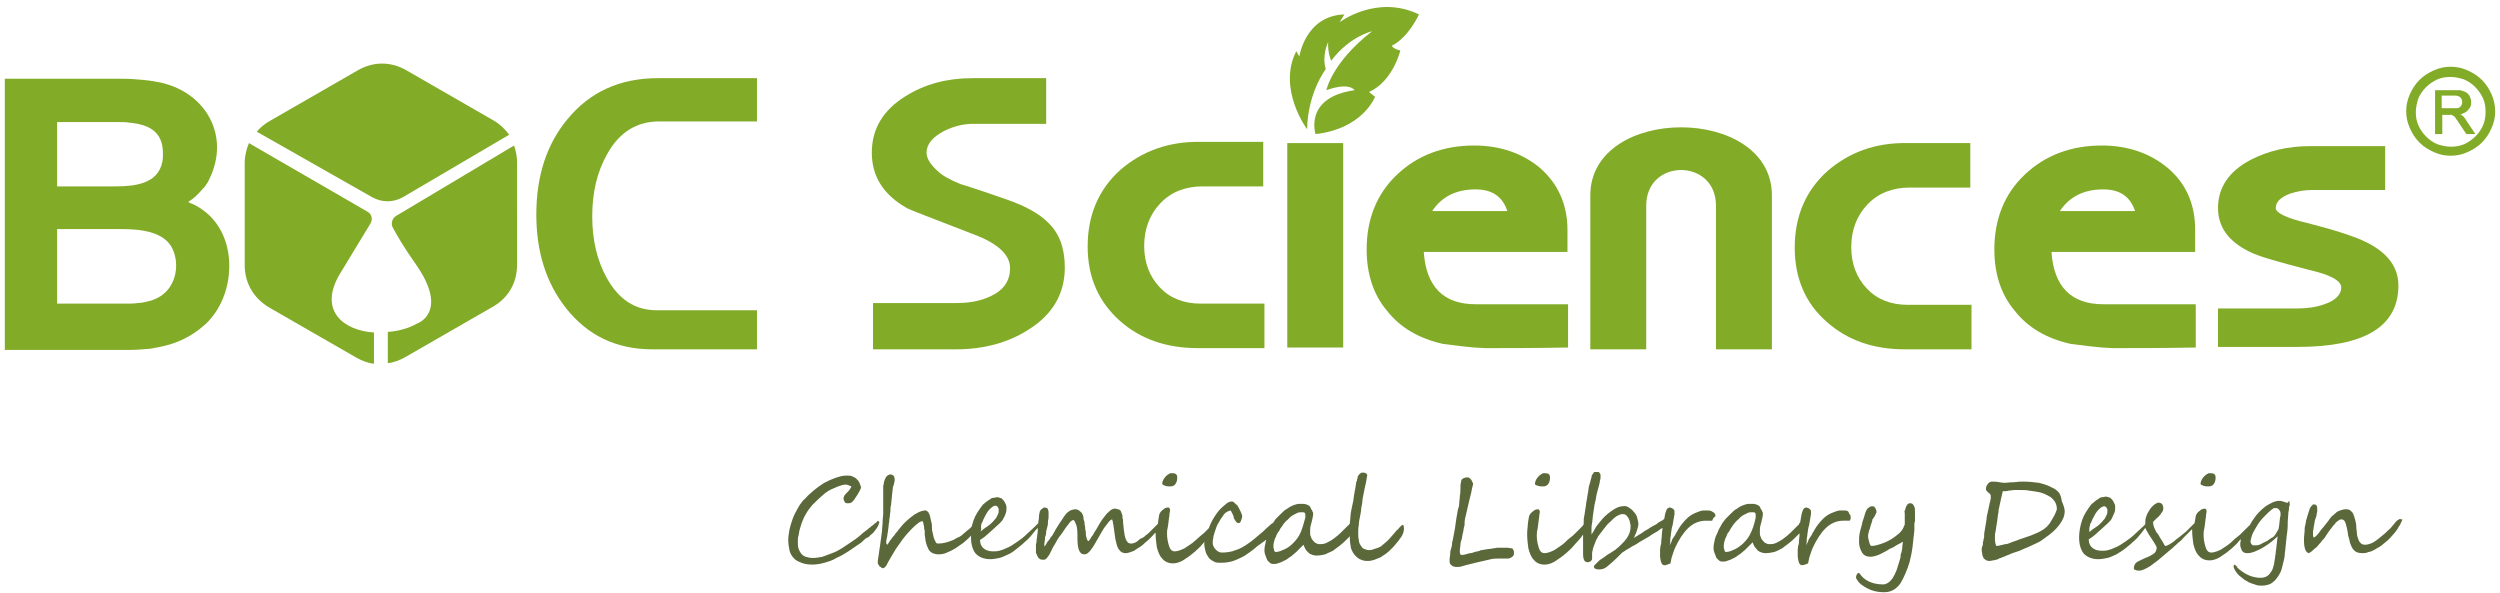
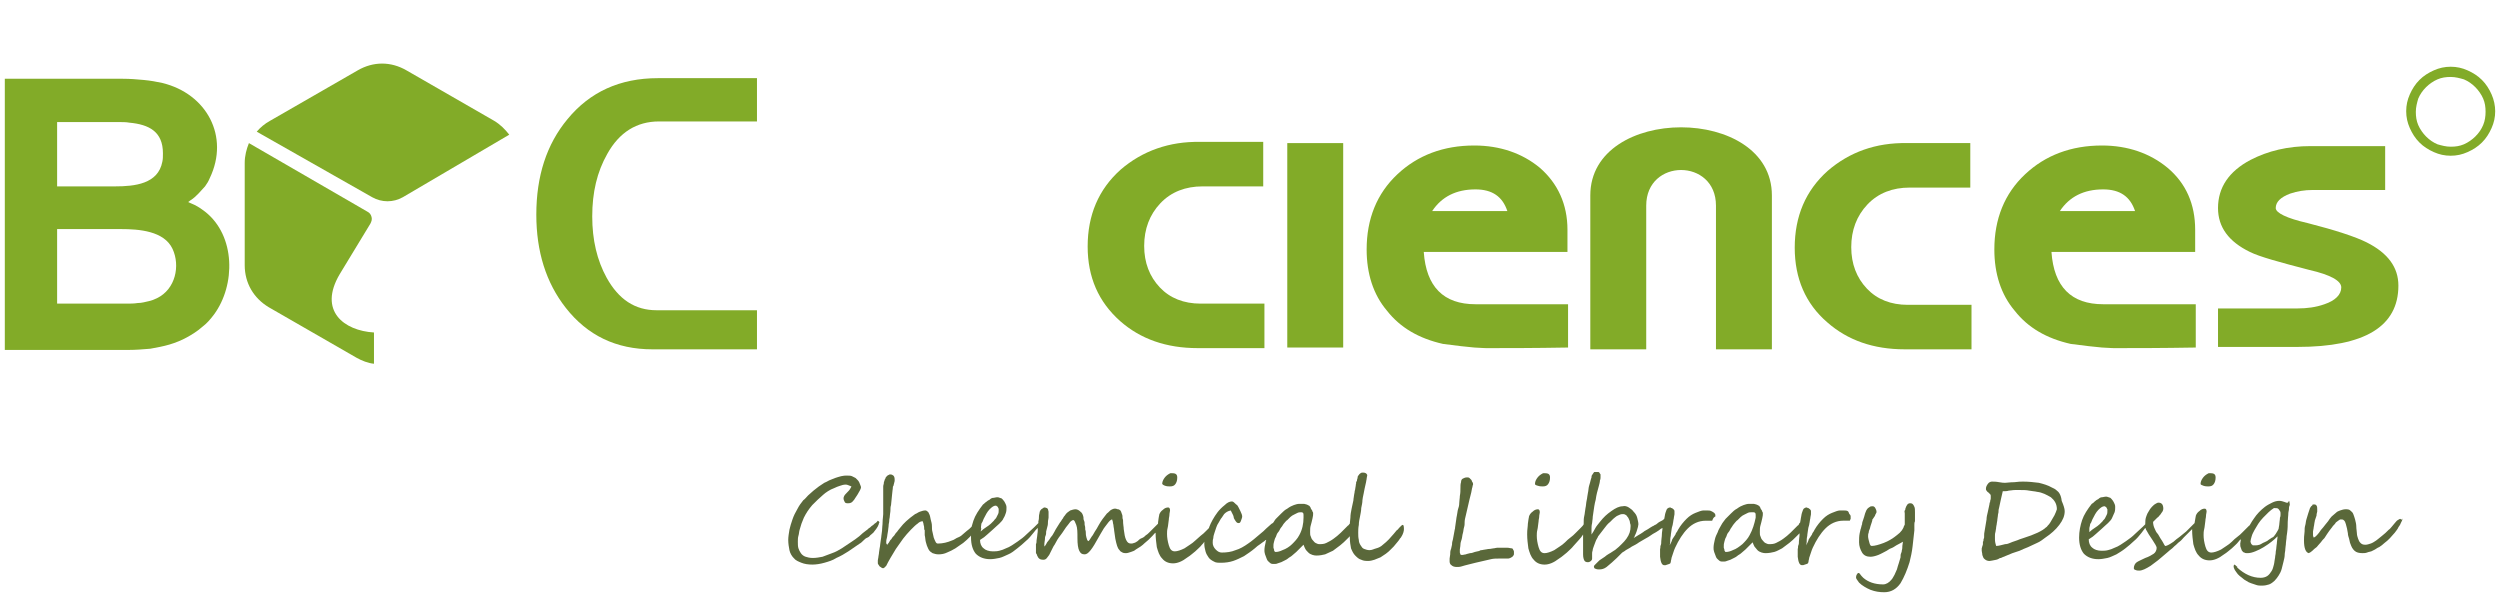
<svg xmlns="http://www.w3.org/2000/svg" version="1.1" id="layer" x="0px" y="0px" viewBox="0 0 415.8 98.6" style="enable-background:new 0 0 415.8 98.6;" xml:space="preserve">
  <style type="text/css">
	.st0{fill-rule:evenodd;clip-rule:evenodd;fill:#82AB28;}
	.st1{fill:#5A683A;}
</style>
  <path class="st0" d="M256.1,27.9c-2.9-2.4-6.6-3.7-10.9-3.7c-5.1,0-9.4,1.6-12.8,4.8c-3.4,3.2-5.1,7.4-5.1,12.5  c0,4,1.1,7.5,3.4,10.2c2.2,2.8,5.3,4.6,9.3,5.5c2.3,0.3,4,0.5,5.2,0.6c1.5,0.1,2.1,0.1,2,0.1c3.4,0,7.9,0,13.6-0.1v-7.2h-15.4  c-5.3,0-8.2-2.9-8.6-8.7h23.9v-3.7C260.7,34,259.1,30.5,256.1,27.9z M238.2,35.1c1.6-2.4,4-3.6,7.2-3.6c2.8,0,4.5,1.2,5.3,3.6H238.2  z" />
  <path class="st0" d="M264.5,32.5v25.6h9.3V34.2c0-7.9,11.6-7.9,11.6,0v23.9h9.3V32.5C294.7,17.4,264.5,17.4,264.5,32.5z" />
  <path class="st0" d="M304,28.4c-3.7,3.3-5.5,7.6-5.5,12.8c0,5.1,1.8,9.3,5.4,12.4c3.4,3,7.7,4.5,12.9,4.5h11.1v-7.4h-10.6  c-2.8,0-5.1-0.9-6.8-2.7c-1.7-1.8-2.6-4.1-2.6-6.9c0-2.8,0.9-5.2,2.7-7.1c1.8-1.9,4.2-2.8,7-2.8h10.1v-7.4h-10.5  C312,23.7,307.6,25.3,304,28.4z" />
  <path class="st0" d="M393.6,40.3c-1.8-0.9-5.1-2-9.8-3.2c-3.5-0.8-5.3-1.7-5.3-2.5c0-1,0.8-1.8,2.4-2.4c1.2-0.4,2.4-0.6,3.7-0.6  h12.1v-7.3h-12.4c-3.8,0-7.1,0.8-10,2.3c-3.6,1.9-5.4,4.6-5.4,8c0,3.2,1.8,5.6,5.3,7.3c1.6,0.8,4.9,1.7,9.9,3  c3.5,0.8,5.3,1.8,5.3,2.9c0,1.2-1,2.2-2.8,2.8c-1.4,0.5-2.9,0.7-4.5,0.7h-13.2v6.4h13.2c11.2,0,16.8-3.4,16.8-10.2  C398.9,44.5,397.2,42.1,393.6,40.3z" />
  <path class="st0" d="M360.5,27.9c-2.9-2.4-6.6-3.7-10.9-3.7c-5.1,0-9.4,1.6-12.8,4.8s-5.1,7.4-5.1,12.5c0,4,1.1,7.5,3.4,10.2  c2.2,2.8,5.3,4.6,9.3,5.5c2.3,0.3,4,0.5,5.2,0.6c1.5,0.1,2.1,0.1,2,0.1c3.4,0,7.9,0,13.6-0.1v-7.2h-15.4c-5.3,0-8.2-2.9-8.6-8.7  h23.9v-3.7C365.1,34,363.6,30.5,360.5,27.9z M342.6,35.1c1.6-2.4,4-3.6,7.2-3.6c2.8,0,4.5,1.2,5.3,3.6H342.6z" />
  <path class="st0" d="M94.4,19.8c-3.5,4.2-5.2,9.5-5.2,15.9c0,6.1,1.6,11.3,4.9,15.5c3.6,4.6,8.4,6.9,14.4,6.9h17.4v-6.5h-16.7  c-3.6,0-6.3-1.8-8.3-5.4c-1.6-2.9-2.4-6.3-2.4-10.2c0-4,0.8-7.4,2.5-10.4c2-3.6,4.9-5.4,8.6-5.4h16.3V13h-16.5  C103.1,13,98.1,15.3,94.4,19.8z" />
  <path class="st0" d="M34.1,35.2c-0.5-0.4-1.1-0.8-1.7-1.1c-0.3-0.1-0.6-0.3-0.9-0.4l-0.2-0.1l0.4-0.3c0.5-0.3,0.9-0.7,1.3-1.1  c0.4-0.4,0.7-0.8,1.1-1.2c0.3-0.4,0.6-0.9,0.8-1.4c3.3-6.9-0.5-14-7.9-15.8c-0.9-0.2-2-0.4-3.1-0.5s-2.2-0.2-3.5-0.2H0.8V57v1.2  h20.6c1.2,0,2.4-0.1,3.6-0.2c1.1-0.2,2.2-0.4,3.2-0.7s2-0.7,2.9-1.2s1.7-1,2.5-1.7c0.8-0.6,1.4-1.3,2-2.1  C39.2,47.4,39.2,39.2,34.1,35.2z M9.5,20.3h10.1c0.7,0,1.4,0,1.9,0.1c3.3,0.3,5.6,1.5,5.6,5.1c0,0.5,0,1-0.1,1.4  c-0.7,3.7-4.6,4.1-7.9,4.1H9.5V20.3z M26.1,49.6c-0.4,0.2-0.9,0.4-1.4,0.5s-1.1,0.3-1.8,0.3c-0.6,0.1-1.3,0.1-2.1,0.1H9.5V38.1h10.6  c3,0,7.2,0.3,8.6,3.3C30,44.2,29.2,48.1,26.1,49.6z" />
-   <path class="st0" d="M167.5,33.2c-2.6-0.9-5.2-1.8-7.8-2.6c-1.7-0.7-3-1.4-3.8-2.2c-1.2-1.1-1.8-2.1-1.8-3c0-1.4,1-2.6,2.9-3.6  c1.6-0.8,3.2-1.2,4.8-1.2H174V13h-12.3c-4.2,0-7.9,1-11.1,3c-3.7,2.3-5.6,5.4-5.6,9.4s2,7.1,6,9.3c0.4,0.2,4,1.6,11,4.3  c4,1.5,6,3.4,6,5.6c0,2-1,3.6-3.1,4.6c-1.6,0.8-3.5,1.2-5.8,1.2h-13.9v7.7H159c4.6,0,8.7-1.1,12.1-3.3c4-2.5,6-6,6-10.3  c0-3.2-0.9-5.7-2.8-7.5C172.8,35.5,170.6,34.3,167.5,33.2z" />
  <path class="st0" d="M186.4,28.2c-3.7,3.3-5.5,7.6-5.5,12.8c0,5.1,1.8,9.2,5.4,12.4c3.4,3,7.7,4.5,12.9,4.5h11.1v-7.4h-10.6  c-2.8,0-5.1-0.9-6.8-2.7s-2.6-4.1-2.6-6.9c0-2.8,0.9-5.2,2.7-7.1s4.2-2.8,7-2.8h10.1v-7.4h-10.5C194.5,23.5,190,25.1,186.4,28.2z" />
  <rect x="214.1" y="23.8" class="st0" width="9.3" height="34" />
  <path class="st0" d="M56.5,45.6c1.7-2.8,3.9-6.4,5.1-8.4c0.2-0.4,0.3-0.7,0.2-1.1c-0.1-0.4-0.3-0.7-0.7-0.9L41.4,23.8  c-0.4,1-0.7,2.1-0.7,3.3v8.5v8.5c0,3,1.5,5.5,4,7l7.3,4.2l7.3,4.2c0.9,0.5,1.9,0.9,2.9,1v-5.2C57.2,55,52.9,51.7,56.5,45.6z" />
  <path class="st0" d="M84.7,22.4c-0.7-0.9-1.5-1.7-2.5-2.3l-7.3-4.2l-7.3-4.2c-2.6-1.5-5.5-1.5-8.1,0l-7.3,4.2l-7.3,4.2  c-0.9,0.5-1.6,1.1-2.2,1.8l19.2,10.9c1.6,0.9,3.5,0.9,5.1,0L84.7,22.4z" />
-   <path class="st0" d="M65.9,35.9c-0.7,0.4-0.9,1.3-0.6,1.9c0.7,1.3,1.9,3.4,4.1,6.5c5.2,7.7,0,9.5,0,9.5c-1.4,0.8-3.2,1.3-4.9,1.4  v5.2c1-0.1,2-0.5,2.9-1l7.3-4.2L82,51c2.6-1.5,4-4,4-7v-8.5V27c0-1-0.2-1.9-0.5-2.8L65.9,35.9z" />
  <path class="st0" d="M414.4,15.7c-0.4-0.9-0.9-1.7-1.6-2.4c-0.7-0.7-1.5-1.2-2.4-1.6c-0.9-0.4-1.8-0.6-2.8-0.6s-1.9,0.2-2.8,0.6  c-0.9,0.4-1.7,0.9-2.4,1.6c-0.7,0.7-1.2,1.5-1.6,2.4s-0.6,1.8-0.6,2.8s0.2,1.9,0.6,2.8s0.9,1.7,1.6,2.4c0.7,0.7,1.5,1.2,2.4,1.6  s1.8,0.6,2.8,0.6s1.9-0.2,2.8-0.6s1.7-0.9,2.4-1.6c0.7-0.7,1.2-1.5,1.6-2.4s0.6-1.8,0.6-2.8C415,17.6,414.8,16.6,414.4,15.7z   M413,20.8c-0.3,0.7-0.7,1.3-1.3,1.9c-0.5,0.5-1.2,1-1.9,1.3c-0.7,0.3-1.4,0.4-2.2,0.4c-0.8,0-1.5-0.2-2.2-0.4  c-0.7-0.3-1.3-0.7-1.9-1.3c-0.5-0.5-1-1.2-1.3-1.9c-0.3-0.7-0.4-1.4-0.4-2.2c0-0.8,0.2-1.5,0.4-2.2c0.3-0.7,0.7-1.3,1.3-1.9  c0.5-0.5,1.2-1,1.9-1.3c0.7-0.3,1.4-0.4,2.2-0.4c0.8,0,1.5,0.2,2.2,0.4c0.7,0.3,1.3,0.7,1.9,1.3c0.5,0.5,1,1.2,1.3,1.9  c0.3,0.7,0.4,1.4,0.4,2.2C413.4,19.3,413.3,20.1,413,20.8z" />
-   <path class="st0" d="M409.9,19.6c-0.1-0.2-0.3-0.3-0.4-0.4s-0.2-0.1-0.3-0.2l0,0c0.2,0,0.4-0.1,0.6-0.2c0.3-0.1,0.5-0.3,0.7-0.5  s0.3-0.4,0.4-0.6s0.1-0.5,0.1-0.7s0-0.4-0.1-0.6s-0.1-0.4-0.2-0.5c-0.2-0.3-0.5-0.6-0.9-0.7c-0.2-0.1-0.4-0.1-0.6-0.2  c-0.2,0-0.5,0-0.9,0H405v7.2v0.1h1.2v-3.2h1h0.3h0.2c0.1,0,0.1,0,0.2,0.1c0.1,0,0.1,0.1,0.2,0.1s0.1,0.1,0.2,0.2s0.2,0.2,0.2,0.3  c0.1,0.1,0.2,0.2,0.3,0.4l0.4,0.6l1,1.5h1.5l-1.4-2.1C410.1,19.9,410,19.7,409.9,19.6z M409,17.9c-0.1,0-0.2,0.1-0.4,0.1  c-0.2,0-0.3,0-0.6,0h-1.9v-2.1h2.1c0.3,0,0.5,0,0.6,0.1c0.2,0,0.3,0.1,0.4,0.2s0.2,0.2,0.2,0.3c0.1,0.1,0.1,0.3,0.1,0.4s0,0.2,0,0.3  c0,0.1-0.1,0.2-0.1,0.3c-0.1,0.1-0.1,0.2-0.2,0.2C409.2,17.8,409.2,17.8,409,17.9z" />
-   <path class="st0" d="M227.7,15.3c4-1.8,5.2-6.9,5.2-6.9c-1.3-0.3-1.4-0.8-1.4-0.8c2.8-1.4,4.5-5.2,4.5-5.2c-7-3.4-13.2,1.3-13.2,1.3  l0.8-1.3c-6.5,0.2-7.5,7-7.5,7l-0.5-0.9c-3.2,6.3,1.8,13,1.8,13c0.1-6.1,3.1-10,3.1-10c-0.7-2.3,0.4-4.5,0.4-4.5  c-0.1,1.8,0.5,3.1,0.5,3.1c3.1-4.1,6.8-4.9,6.8-4.9c-6.7,5.2-7.6,9.8-7.6,9.8c3.9-1.4,4.7,0,4.7,0c-8.5,1.2-6.5,7.3-6.5,7.3  c7.9-0.9,9.9-6.2,9.9-6.2L227.7,15.3z" />
  <g>
    <path class="st1" d="M146,86.6c-0.1,0.1-0.2,0.3-0.4,0.4s-0.3,0.3-0.5,0.4s-0.3,0.3-0.5,0.4s-0.3,0.3-0.5,0.4   c-0.4,0.3-0.8,0.6-1.2,1c-0.4,0.3-0.9,0.7-1.4,1s-1,0.7-1.5,1s-1,0.6-1.6,0.8c-0.5,0.2-1.1,0.4-1.6,0.6c-0.5,0.1-1.1,0.2-1.6,0.2   s-0.9-0.1-1.2-0.2s-0.6-0.3-0.8-0.6s-0.3-0.5-0.4-0.8c-0.1-0.3-0.1-0.7-0.1-1.1c0-0.3,0-0.7,0.1-1s0.1-0.7,0.2-1   c0.1-0.3,0.2-0.7,0.3-1s0.3-0.7,0.4-1c0.4-0.8,0.8-1.4,1.4-2.1c0.6-0.6,1.2-1.2,1.8-1.7c0.2-0.2,0.5-0.4,0.8-0.6s0.7-0.4,1-0.5   c0.4-0.2,0.7-0.3,1-0.4s0.6-0.2,0.9-0.2c0.2,0,0.3,0,0.5,0.1s0.3,0.1,0.5,0.2c0,0.1-0.1,0.2-0.2,0.4c-0.1,0.2-0.3,0.4-0.5,0.6   s-0.4,0.4-0.5,0.6s-0.1,0.3-0.1,0.4c0,0.2,0.1,0.4,0.2,0.6s0.3,0.2,0.6,0.2s0.6-0.1,0.8-0.4c0.1-0.1,0.2-0.2,0.3-0.4   c0.1-0.2,0.3-0.4,0.4-0.6c0.1-0.2,0.3-0.5,0.4-0.7c0.1-0.2,0.2-0.4,0.2-0.5s0-0.2-0.1-0.4s-0.1-0.3-0.2-0.5s-0.2-0.3-0.3-0.4   s-0.2-0.2-0.3-0.3c-0.2-0.1-0.4-0.2-0.6-0.3c-0.2-0.1-0.5-0.1-0.9-0.1c-0.2,0-0.5,0-0.9,0.1s-0.7,0.2-1,0.3s-0.7,0.3-1,0.4   c-0.3,0.2-0.6,0.3-0.8,0.4c-0.3,0.2-0.6,0.4-0.9,0.6c-0.3,0.2-0.6,0.5-0.9,0.7c-0.3,0.3-0.6,0.5-0.9,0.8s-0.5,0.6-0.8,0.8   c-0.4,0.5-0.7,0.9-1,1.5c-0.3,0.5-0.6,1.1-0.8,1.7s-0.4,1.2-0.5,1.7c-0.1,0.6-0.2,1.2-0.2,1.7c0,0.6,0.1,1.2,0.2,1.7s0.4,1,0.7,1.3   c0.3,0.4,0.8,0.6,1.3,0.8c0.5,0.2,1.1,0.3,1.8,0.3c0.6,0,1.3-0.1,2-0.3c0.7-0.2,1.4-0.4,2-0.8c0.7-0.3,1.4-0.7,2-1.1   s1.3-0.9,1.9-1.3c0.2-0.1,0.4-0.3,0.6-0.5c0.2-0.2,0.4-0.4,0.7-0.5s0.4-0.4,0.6-0.5c0.2-0.2,0.4-0.3,0.5-0.5   c0.5-0.6,0.8-1.1,0.8-1.5C146.4,87,146.3,86.8,146,86.6z" />
    <path class="st1" d="M193.8,80.8c0.3,0.1,0.6,0.1,0.8,0.1c0.4,0,0.7-0.1,0.9-0.4s0.3-0.6,0.3-1.1c0-0.3-0.1-0.5-0.3-0.6   s-0.5-0.1-0.8-0.1c-0.1,0-0.2,0.1-0.4,0.2c-0.3,0.2-0.5,0.4-0.7,0.7c-0.2,0.3-0.3,0.6-0.3,0.9C193.4,80.6,193.5,80.7,193.8,80.8z" />
-     <path class="st1" d="M233.3,87.3c-0.1,0-0.2,0.1-0.3,0.2s-0.2,0.2-0.3,0.3c-0.1,0.1-0.2,0.3-0.4,0.4c-0.2,0.2-0.3,0.4-0.5,0.6   c-0.3,0.3-0.5,0.6-0.8,0.9s-0.6,0.6-1,0.9c-0.3,0.3-0.7,0.5-1.1,0.6s-0.7,0.3-1.1,0.3c-0.4,0-0.6-0.1-0.9-0.2s-0.4-0.3-0.6-0.6   c-0.2-0.3-0.3-0.6-0.3-0.9c-0.1-0.4-0.1-0.8-0.1-1.2c0-0.4,0-0.8,0.1-1.3c0-0.5,0.1-0.9,0.2-1.4c0.1-0.5,0.2-1,0.2-1.4   c0.1-0.5,0.2-0.9,0.2-1.3c0-0.2,0.1-0.6,0.2-1.1c0.1-0.5,0.2-1.1,0.4-1.9c0-0.2,0.1-0.4,0.1-0.6s0.1-0.4,0.1-0.6   c-0.1-0.3-0.4-0.4-0.7-0.4c-0.1,0-0.3,0-0.4,0.1s-0.2,0.1-0.3,0.3c-0.1,0.1-0.2,0.2-0.2,0.4s-0.1,0.3-0.1,0.4s0,0.2-0.1,0.3   s0,0.3-0.1,0.5c0,0.3-0.1,0.5-0.1,0.7s-0.1,0.3-0.1,0.5s-0.1,0.4-0.1,0.6s-0.1,0.5-0.1,0.8c-0.1,0.5-0.2,0.9-0.3,1.4   s-0.2,1-0.2,1.5c0,0.3-0.1,0.7-0.1,1l-0.1,0.1c-0.1,0.1-0.1,0.2-0.2,0.2c-0.4,0.4-0.8,0.8-1.2,1.2c-0.4,0.4-0.8,0.7-1.2,1   s-0.8,0.5-1.2,0.7s-0.8,0.2-1.2,0.2c-0.2,0-0.4-0.1-0.6-0.2c-0.2-0.1-0.3-0.3-0.5-0.5s-0.2-0.4-0.3-0.6s-0.1-0.4-0.1-0.7   c0-0.4,0-0.8,0.1-1.1s0.2-0.8,0.3-1.2c0.1-0.4,0.1-0.6,0.1-0.8c0-0.1,0-0.2-0.1-0.3c0-0.1-0.1-0.3-0.2-0.4s-0.1-0.3-0.2-0.4   c-0.1-0.1-0.1-0.2-0.2-0.2c-0.1-0.1-0.2-0.1-0.4-0.2c-0.1,0-0.3-0.1-0.4-0.1c-0.1,0-0.3,0-0.4,0c-0.1,0-0.3,0-0.4,0   c-0.3,0-0.6,0.1-0.9,0.2c-0.3,0.1-0.7,0.3-1.1,0.6c-0.4,0.2-0.7,0.5-1,0.8s-0.6,0.6-0.9,0.9c-0.2,0.2-0.3,0.5-0.5,0.7   c-0.1,0-0.1,0.1-0.2,0.1c-0.3,0.3-0.6,0.5-0.9,0.8c-0.3,0.3-0.6,0.6-1,0.9c-0.7,0.6-1.4,1.2-2,1.6c-0.7,0.5-1.4,0.9-2.1,1.1   c-0.7,0.3-1.5,0.4-2.3,0.4c-0.4,0-0.7-0.2-1-0.5s-0.5-0.7-0.5-1.1c0-0.3,0-0.5,0.1-0.8c0-0.3,0.1-0.6,0.2-0.9   c0.1-0.3,0.2-0.6,0.3-0.9s0.2-0.5,0.4-0.8s0.3-0.6,0.5-0.8c0.1-0.2,0.3-0.4,0.4-0.6c0.3-0.3,0.6-0.5,1.1-0.6   c0.1,0.2,0.2,0.4,0.4,0.8c0,0.1,0.1,0.2,0.1,0.4c0,0.1,0.1,0.2,0.2,0.4c0.2,0.3,0.3,0.5,0.6,0.5c0.2,0,0.3-0.1,0.4-0.4   c0.1-0.3,0.2-0.5,0.2-0.7s-0.1-0.5-0.3-0.9c-0.1-0.2-0.2-0.4-0.3-0.6s-0.2-0.4-0.4-0.5c-0.3-0.3-0.5-0.5-0.7-0.5   c-0.4,0-0.8,0.2-1.2,0.6c-0.5,0.4-0.9,0.8-1.2,1.2c-0.6,0.8-1.1,1.7-1.4,2.5c0,0.1,0,0.1-0.1,0.2s-0.3,0.3-0.4,0.4   c-0.3,0.3-0.6,0.6-0.9,0.8c-0.3,0.3-0.6,0.5-0.9,0.8c-0.3,0.3-0.6,0.5-0.9,0.7c-0.3,0.2-0.6,0.4-0.9,0.6c-0.6,0.3-1.2,0.5-1.6,0.5   c-0.5,0-0.8-0.3-1-1s-0.3-1.3-0.3-1.9c0-0.3,0-0.6,0.1-1s0.1-0.8,0.2-1.4c0-0.3,0.1-0.5,0.1-0.8s0.1-0.5,0.1-0.7   c0-0.3-0.1-0.5-0.3-0.5c-0.3,0-0.6,0.1-0.9,0.4c-0.3,0.2-0.5,0.5-0.6,0.8c0,0.2-0.1,0.4-0.1,0.6s-0.1,0.5-0.1,0.9   c-0.1,0.1-0.1,0.1-0.2,0.2c-0.2,0.2-0.4,0.4-0.6,0.6c-0.2,0.2-0.4,0.4-0.6,0.6c-0.2,0.2-0.4,0.4-0.6,0.5c-0.2,0.2-0.4,0.4-0.7,0.5   s-0.5,0.3-0.7,0.5c-0.2,0.1-0.4,0.3-0.6,0.3c-0.2,0.1-0.4,0.1-0.5,0.1c-0.4,0-0.6-0.2-0.8-0.6s-0.3-1-0.4-1.8c0-0.4-0.1-0.7-0.1-1   s0-0.6-0.1-0.8c0-0.3,0-0.5-0.1-0.7s-0.1-0.4-0.2-0.5c0-0.1-0.1-0.1-0.2-0.2c-0.1-0.1-0.2-0.1-0.3-0.1s-0.2-0.1-0.3-0.1   s-0.2,0-0.3,0s-0.3,0.1-0.5,0.2s-0.4,0.4-0.7,0.6c-0.2,0.3-0.5,0.6-0.7,0.9s-0.5,0.7-0.7,1.1s-0.4,0.7-0.6,1   c-0.2,0.3-0.3,0.6-0.5,0.8c-0.3,0.5-0.5,0.8-0.6,0.8c0,0,0,0-0.1-0.1c0,0-0.1-0.1-0.1-0.2s-0.1-0.2-0.1-0.3c0-0.1-0.1-0.3-0.1-0.6   c0-0.2,0-0.5-0.1-0.7c0-0.3,0-0.5-0.1-0.8c0-0.3,0-0.5-0.1-0.7s-0.1-0.4-0.1-0.6c-0.1-0.4-0.2-0.7-0.5-0.9   c-0.2-0.2-0.5-0.4-0.8-0.4s-0.6,0.1-0.9,0.2c-0.3,0.2-0.6,0.4-0.8,0.7c-0.1,0.2-0.3,0.3-0.4,0.6c-0.2,0.2-0.3,0.5-0.5,0.7   c-0.2,0.3-0.3,0.5-0.5,0.8s-0.3,0.5-0.4,0.7c-0.2,0.3-0.3,0.6-0.5,0.8s-0.3,0.5-0.5,0.7s-0.3,0.4-0.4,0.6c-0.1,0.2-0.2,0.3-0.3,0.4   c0-0.1,0-0.3,0-0.5s0.1-0.5,0.1-0.8c0-0.1,0-0.3,0.1-0.5s0.1-0.5,0.1-0.7c0.1-0.3,0.1-0.5,0.2-0.8c0.1-0.3,0.1-0.6,0.1-0.8   c0-0.3,0.1-0.5,0.1-0.7s0-0.4,0-0.6c0-0.1,0-0.3,0-0.4s-0.1-0.3-0.1-0.4c-0.1-0.1-0.1-0.2-0.2-0.2s-0.2-0.1-0.3-0.1s-0.2,0-0.3,0.1   s-0.2,0.1-0.3,0.2S173,84.9,173,85c-0.1,0.1-0.1,0.2-0.1,0.3c0,0.1-0.1,0.3-0.1,0.6c0,0.2,0,0.5-0.1,0.8c0,0.1,0,0.2,0,0.3   c-0.1,0.1-0.1,0.1-0.2,0.2l-0.5,0.5c-0.4,0.4-0.9,0.8-1.3,1.2s-0.9,0.8-1.5,1.2c-0.3,0.2-0.6,0.4-0.9,0.6s-0.7,0.4-1,0.5   c-0.4,0.2-0.7,0.3-1.1,0.4c-0.4,0.1-0.7,0.1-1.1,0.1c-0.6,0-1.2-0.2-1.5-0.5c-0.4-0.3-0.6-0.8-0.6-1.4c0.5-0.3,0.9-0.6,1.2-0.9   s0.6-0.5,0.9-0.8c0.4-0.4,0.8-0.7,1.1-1s0.6-0.6,0.7-0.9c0.2-0.3,0.3-0.6,0.4-0.9s0.1-0.6,0.1-0.9s-0.1-0.5-0.2-0.7   c-0.1-0.2-0.2-0.4-0.4-0.6c-0.1-0.1-0.1-0.1-0.2-0.2c-0.1,0-0.2-0.1-0.3-0.1s-0.2-0.1-0.3-0.1s-0.2,0-0.2,0c-0.2,0-0.4,0.1-0.6,0.1   s-0.4,0.1-0.6,0.3c-0.2,0.1-0.4,0.2-0.6,0.4c-0.2,0.1-0.3,0.3-0.5,0.4c-0.7,0.9-1.3,1.8-1.6,2.7c-0.1,0.3-0.2,0.7-0.3,1   c-0.3,0.3-0.5,0.5-0.8,0.7c-0.2,0.2-0.5,0.4-0.7,0.6s-0.5,0.4-0.8,0.5s-0.6,0.4-1,0.5c-0.7,0.3-1.5,0.5-2.3,0.5   c-0.2,0-0.3-0.1-0.4-0.3c-0.1-0.2-0.2-0.4-0.3-0.7c-0.1-0.3-0.1-0.6-0.2-0.9s-0.1-0.7-0.1-1c0-0.4-0.1-0.7-0.2-1.1s-0.1-0.7-0.3-1   c0-0.1-0.1-0.2-0.1-0.2c-0.1-0.1-0.1-0.1-0.2-0.2c-0.1,0-0.1-0.1-0.2-0.1c-0.1,0-0.1,0-0.2,0c-0.2,0-0.5,0.1-0.8,0.2   s-0.5,0.3-0.8,0.4c-0.3,0.2-0.5,0.4-0.8,0.6c-0.2,0.2-0.5,0.4-0.7,0.6s-0.3,0.3-0.5,0.5s-0.3,0.4-0.5,0.6s-0.3,0.4-0.4,0.5   c-0.1,0.2-0.3,0.3-0.4,0.5c-0.1,0.2-0.2,0.3-0.4,0.5s-0.2,0.4-0.4,0.5c-0.1,0.2-0.2,0.3-0.3,0.5c-0.1,0.1-0.2,0.2-0.2,0.3l0,0   c0,0-0.1,0-0.1-0.1s-0.1-0.1-0.1-0.1c0-0.3,0-0.6,0.1-0.9c0.1-0.4,0.1-0.8,0.2-1.2c0-0.3,0.1-0.6,0.1-0.9s0.1-0.5,0.1-0.8   s0.1-0.5,0.1-0.8s0.1-0.6,0.1-0.9s0-0.6,0.1-0.9c0-0.3,0.1-0.7,0.1-1s0.1-0.7,0.1-1s0.1-0.6,0.1-0.9c0-0.1,0-0.2,0.1-0.3   c0-0.1,0.1-0.3,0.1-0.4s0.1-0.3,0.1-0.4s0-0.3,0-0.3c0-0.3-0.1-0.5-0.2-0.6c-0.1-0.1-0.3-0.2-0.5-0.2c-0.1,0-0.2,0-0.3,0.1   c-0.1,0-0.2,0.1-0.2,0.1c-0.1,0.1-0.1,0.1-0.2,0.2c-0.1,0.1-0.1,0.1-0.1,0.2c-0.1,0.2-0.2,0.3-0.2,0.5c-0.1,0.1-0.1,0.3-0.1,0.4   s-0.1,0.3-0.1,0.5s0,0.3,0,0.5s0,0.4,0,0.6s0,0.5,0,0.7c0,0.3,0,0.5,0,0.8s0,0.5,0,0.8s0,0.5,0,0.7s0,0.4,0,0.5   c0,0.4-0.1,0.8-0.1,1.3s-0.1,1-0.1,1.5c-0.1,0.5-0.1,1-0.2,1.5c-0.1,0.5-0.1,1-0.2,1.4c0,0.2-0.1,0.5-0.1,0.7   c0,0.3-0.1,0.5-0.1,0.7S146,93,146,93.2s0,0.3,0,0.4s0,0.2,0.1,0.3c0.1,0.1,0.1,0.2,0.2,0.3s0.2,0.1,0.3,0.2s0.2,0.1,0.3,0.1   c0,0,0.1,0,0.2-0.1c0.1-0.1,0.2-0.2,0.3-0.3c0.2-0.4,0.4-0.8,0.7-1.3s0.6-1,0.9-1.5c0.4-0.6,0.8-1.1,1.2-1.7c0.4-0.5,0.8-1,1.3-1.5   s0.8-0.8,1.1-1c0.3-0.3,0.6-0.4,0.8-0.4c0.1,0,0.1,0,0.1,0.1s0.1,0.2,0.1,0.4c0,0.1,0.1,0.3,0.1,0.5s0,0.4,0.1,0.5   c0,0.2,0,0.3,0,0.5c0,0.1,0,0.2,0,0.3c0.1,0.4,0.1,0.9,0.2,1.2c0.1,0.4,0.2,0.7,0.4,1.1s0.4,0.5,0.7,0.7c0.3,0.1,0.6,0.2,1,0.2   c0.5,0,1-0.1,1.4-0.3c0.5-0.2,0.9-0.4,1.4-0.7c0.4-0.3,0.9-0.6,1.3-0.9c0.4-0.3,0.8-0.7,1.2-1.1c0,0,0-0.1,0.1-0.1   c0,0.1,0,0.2,0,0.3c0,1.2,0.3,2.1,0.8,2.7c0.6,0.6,1.4,0.9,2.4,0.9c0.5,0,1-0.1,1.5-0.2s1-0.4,1.5-0.6s1-0.6,1.5-1s1-0.8,1.4-1.2   c0.5-0.4,0.9-0.9,1.3-1.4c0.2-0.3,0.5-0.6,0.7-0.8c0,0.2,0,0.3,0,0.5c0,0.3-0.1,0.6-0.1,0.9c0,0.2-0.1,0.5-0.1,0.7s0,0.4-0.1,0.6   c0,0.2,0,0.4,0,0.7c0,0.2,0,0.3,0,0.4s0,0.2,0,0.3c0,0.1,0,0.2,0.1,0.2c0,0.1,0.1,0.2,0.1,0.3c0.2,0.5,0.5,0.7,1,0.7   c0.3,0,0.5-0.1,0.7-0.4c0.1-0.1,0.2-0.3,0.3-0.4c0.1-0.2,0.2-0.4,0.3-0.6s0.2-0.4,0.3-0.6s0.2-0.4,0.3-0.5c0.3-0.6,0.6-1.1,1-1.6   s0.6-0.9,0.9-1.3c0.3-0.4,0.5-0.6,0.7-0.9c0.2-0.2,0.4-0.3,0.5-0.3c0.2,0,0.3,0.3,0.5,0.8s0.2,1.3,0.2,2.2c0,1,0.1,1.7,0.3,2.1   s0.4,0.6,0.9,0.6c0.3,0,0.6-0.2,1-0.7s0.8-1.2,1.3-2.1c0.3-0.5,0.5-0.9,0.7-1.2c0.2-0.4,0.5-0.7,0.7-1s0.4-0.5,0.5-0.6   s0.3-0.2,0.3-0.2c0.1,0,0.1,0,0.1,0.1s0.1,0.2,0.1,0.4c0,0.2,0.1,0.3,0.1,0.6c0,0.2,0.1,0.4,0.1,0.7c0,0.2,0.1,0.5,0.1,0.7   s0.1,0.5,0.1,0.7c0.1,0.5,0.2,0.9,0.3,1.2c0.1,0.3,0.2,0.5,0.4,0.7c0.1,0.2,0.3,0.3,0.5,0.4s0.4,0.1,0.6,0.1c0.2,0,0.5-0.1,0.8-0.2   s0.6-0.2,0.8-0.4c0.3-0.2,0.5-0.3,0.8-0.5s0.5-0.4,0.6-0.5c0.2-0.2,0.5-0.4,0.7-0.6s0.5-0.5,0.7-0.7s0.3-0.4,0.5-0.5v0.1   c0,0.8,0.1,1.5,0.2,2.3c0.2,0.7,0.4,1.4,0.9,1.9c0.4,0.5,1,0.8,1.8,0.8c0.7,0,1.5-0.3,2.4-1c0.5-0.3,0.9-0.7,1.3-1   c0.4-0.4,0.8-0.7,1.1-1.1c0.2-0.2,0.3-0.3,0.4-0.5c0,0.1,0,0.3,0,0.4c0,0.4,0.1,0.8,0.2,1.2s0.3,0.7,0.5,1s0.5,0.5,0.9,0.7   c0.3,0.2,0.7,0.2,1.2,0.2c0.7,0,1.4-0.1,2-0.3c0.6-0.2,1.2-0.5,1.8-0.8c0.6-0.4,1.2-0.8,1.8-1.3c0.3-0.3,0.6-0.5,0.9-0.7   c0.3-0.2,0.5-0.4,0.7-0.5c0.1-0.1,0.2-0.2,0.3-0.2c0,0.1-0.1,0.2-0.1,0.4c-0.1,0.4-0.2,0.9-0.2,1.3c0,0.2,0,0.4,0.1,0.7   c0.1,0.3,0.2,0.5,0.3,0.8s0.3,0.4,0.5,0.6s0.4,0.2,0.7,0.2c0.2,0,0.4,0,0.6-0.1c0.2-0.1,0.4-0.1,0.6-0.2c0.2-0.1,0.4-0.2,0.6-0.3   c0.2-0.1,0.4-0.2,0.5-0.3c0.2-0.2,0.5-0.3,0.7-0.5s0.5-0.4,0.7-0.6s0.4-0.4,0.6-0.6c0.2-0.2,0.4-0.4,0.6-0.6   c0.1,0.3,0.2,0.5,0.3,0.7s0.3,0.4,0.5,0.6s0.4,0.3,0.7,0.4s0.5,0.1,0.7,0.1c0.5,0,1-0.1,1.4-0.2c0.4-0.2,0.9-0.4,1.3-0.6   c0.4-0.3,0.8-0.6,1.2-0.9s0.8-0.7,1.2-1.1c0.1-0.1,0.2-0.2,0.3-0.3c0.1-0.1,0.1-0.1,0.1-0.2c0,0.1,0,0.2,0,0.3   c0,0.7,0.1,1.3,0.2,1.8c0.2,0.5,0.4,0.9,0.7,1.2c0.3,0.3,0.6,0.6,1,0.7c0.4,0.2,0.8,0.2,1.2,0.2c0.3,0,0.7-0.1,1-0.2s0.7-0.3,1-0.4   c0.3-0.2,0.6-0.4,0.9-0.6c0.3-0.2,0.6-0.5,0.8-0.7s0.3-0.3,0.5-0.5s0.3-0.4,0.5-0.6s0.3-0.4,0.4-0.5c0.1-0.2,0.2-0.3,0.3-0.4   c0.4-0.6,0.5-1.1,0.5-1.4C233.5,87.4,233.4,87.3,233.3,87.3z M163.2,87.3c0-0.2,0.1-0.4,0.2-0.5c0.1-0.2,0.1-0.3,0.2-0.5   c0.3-0.6,0.6-1.2,1-1.6s0.7-0.6,1-0.6c0.1,0,0.1,0,0.2,0.1c0.1,0,0.1,0.1,0.2,0.2c0,0.1,0.1,0.2,0.1,0.2c0,0.1,0,0.2,0,0.3   c0,0.2,0,0.4-0.1,0.6s-0.2,0.4-0.3,0.6s-0.3,0.3-0.4,0.5c-0.2,0.2-0.3,0.3-0.5,0.5s-0.5,0.4-0.8,0.6s-0.6,0.4-0.9,0.7   c0-0.1,0.1-0.3,0.1-0.5C163.1,87.7,163.2,87.5,163.2,87.3z M216.1,89c-0.3,0.6-0.8,1.1-1.2,1.5s-1,0.8-1.6,1   c-0.4,0.2-0.8,0.3-1.1,0.3c-0.1,0-0.2,0-0.2-0.1c-0.1-0.1-0.1-0.2-0.1-0.3s-0.1-0.2-0.1-0.3c0-0.1,0-0.2,0-0.3c0-0.2,0-0.4,0.1-0.7   c0.1-0.3,0.1-0.5,0.3-0.8c0.1-0.3,0.2-0.6,0.4-0.8s0.3-0.6,0.5-0.8s0.3-0.5,0.5-0.7s0.3-0.4,0.5-0.5c0.2-0.2,0.3-0.3,0.5-0.5   s0.4-0.3,0.6-0.4s0.4-0.2,0.6-0.3c0.2-0.1,0.4-0.1,0.6-0.1c0.1,0,0.2,0,0.3,0s0.2,0,0.3,0.1s0.1,0.2,0.1,0.4c0,0.2,0,0.3,0,0.4   C216.8,87.1,216.6,88.1,216.1,89z" />
+     <path class="st1" d="M233.3,87.3c-0.1,0-0.2,0.1-0.3,0.2s-0.2,0.2-0.3,0.3c-0.1,0.1-0.2,0.3-0.4,0.4c-0.2,0.2-0.3,0.4-0.5,0.6   c-0.3,0.3-0.5,0.6-0.8,0.9s-0.6,0.6-1,0.9c-0.3,0.3-0.7,0.5-1.1,0.6s-0.7,0.3-1.1,0.3c-0.4,0-0.6-0.1-0.9-0.2s-0.4-0.3-0.6-0.6   c-0.2-0.3-0.3-0.6-0.3-0.9c-0.1-0.4-0.1-0.8-0.1-1.2c0-0.4,0-0.8,0.1-1.3c0-0.5,0.1-0.9,0.2-1.4c0.1-0.5,0.2-1,0.2-1.4   c0.1-0.5,0.2-0.9,0.2-1.3c0-0.2,0.1-0.6,0.2-1.1c0.1-0.5,0.2-1.1,0.4-1.9c0-0.2,0.1-0.4,0.1-0.6s0.1-0.4,0.1-0.6   c-0.1-0.3-0.4-0.4-0.7-0.4c-0.1,0-0.3,0-0.4,0.1s-0.2,0.1-0.3,0.3c-0.1,0.1-0.2,0.2-0.2,0.4s-0.1,0.3-0.1,0.4s0,0.2-0.1,0.3   s0,0.3-0.1,0.5c0,0.3-0.1,0.5-0.1,0.7s-0.1,0.3-0.1,0.5s-0.1,0.4-0.1,0.6s-0.1,0.5-0.1,0.8c-0.1,0.5-0.2,0.9-0.3,1.4   s-0.2,1-0.2,1.5c0,0.3-0.1,0.7-0.1,1l-0.1,0.1c-0.1,0.1-0.1,0.2-0.2,0.2c-0.4,0.4-0.8,0.8-1.2,1.2c-0.4,0.4-0.8,0.7-1.2,1   s-0.8,0.5-1.2,0.7s-0.8,0.2-1.2,0.2c-0.2,0-0.4-0.1-0.6-0.2c-0.2-0.1-0.3-0.3-0.5-0.5s-0.2-0.4-0.3-0.6s-0.1-0.4-0.1-0.7   c0-0.4,0-0.8,0.1-1.1s0.2-0.8,0.3-1.2c0.1-0.4,0.1-0.6,0.1-0.8c0-0.1,0-0.2-0.1-0.3c0-0.1-0.1-0.3-0.2-0.4s-0.1-0.3-0.2-0.4   c-0.1-0.1-0.1-0.2-0.2-0.2c-0.1-0.1-0.2-0.1-0.4-0.2c-0.1,0-0.3-0.1-0.4-0.1c-0.1,0-0.3,0-0.4,0c-0.1,0-0.3,0-0.4,0   c-0.3,0-0.6,0.1-0.9,0.2c-0.3,0.1-0.7,0.3-1.1,0.6c-0.4,0.2-0.7,0.5-1,0.8s-0.6,0.6-0.9,0.9c-0.2,0.2-0.3,0.5-0.5,0.7   c-0.1,0-0.1,0.1-0.2,0.1c-0.3,0.3-0.6,0.5-0.9,0.8c-0.3,0.3-0.6,0.6-1,0.9c-0.7,0.6-1.4,1.2-2,1.6c-0.7,0.5-1.4,0.9-2.1,1.1   c-0.7,0.3-1.5,0.4-2.3,0.4c-0.4,0-0.7-0.2-1-0.5s-0.5-0.7-0.5-1.1c0-0.3,0-0.5,0.1-0.8c0-0.3,0.1-0.6,0.2-0.9   c0.1-0.3,0.2-0.6,0.3-0.9s0.2-0.5,0.4-0.8s0.3-0.6,0.5-0.8c0.1-0.2,0.3-0.4,0.4-0.6c0.3-0.3,0.6-0.5,1.1-0.6   c0.1,0.2,0.2,0.4,0.4,0.8c0,0.1,0.1,0.2,0.1,0.4c0,0.1,0.1,0.2,0.2,0.4c0.2,0.3,0.3,0.5,0.6,0.5c0.2,0,0.3-0.1,0.4-0.4   c0.1-0.3,0.2-0.5,0.2-0.7s-0.1-0.5-0.3-0.9c-0.1-0.2-0.2-0.4-0.3-0.6s-0.2-0.4-0.4-0.5c-0.3-0.3-0.5-0.5-0.7-0.5   c-0.4,0-0.8,0.2-1.2,0.6c-0.5,0.4-0.9,0.8-1.2,1.2c-0.6,0.8-1.1,1.7-1.4,2.5c0,0.1,0,0.1-0.1,0.2s-0.3,0.3-0.4,0.4   c-0.3,0.3-0.6,0.6-0.9,0.8c-0.3,0.3-0.6,0.5-0.9,0.8c-0.3,0.3-0.6,0.5-0.9,0.7c-0.3,0.2-0.6,0.4-0.9,0.6c-0.6,0.3-1.2,0.5-1.6,0.5   c-0.5,0-0.8-0.3-1-1s-0.3-1.3-0.3-1.9c0-0.3,0-0.6,0.1-1s0.1-0.8,0.2-1.4c0-0.3,0.1-0.5,0.1-0.8s0.1-0.5,0.1-0.7   c0-0.3-0.1-0.5-0.3-0.5c-0.3,0-0.6,0.1-0.9,0.4c-0.3,0.2-0.5,0.5-0.6,0.8c0,0.2-0.1,0.4-0.1,0.6s-0.1,0.5-0.1,0.9   c-0.1,0.1-0.1,0.1-0.2,0.2c-0.2,0.2-0.4,0.4-0.6,0.6c-0.2,0.2-0.4,0.4-0.6,0.6c-0.2,0.2-0.4,0.4-0.6,0.5c-0.2,0.2-0.4,0.4-0.7,0.5   s-0.5,0.3-0.7,0.5c-0.2,0.1-0.4,0.3-0.6,0.3c-0.2,0.1-0.4,0.1-0.5,0.1c-0.4,0-0.6-0.2-0.8-0.6s-0.3-1-0.4-1.8c0-0.4-0.1-0.7-0.1-1   s0-0.6-0.1-0.8c0-0.3,0-0.5-0.1-0.7s-0.1-0.4-0.2-0.5c0-0.1-0.1-0.1-0.2-0.2c-0.1-0.1-0.2-0.1-0.3-0.1s-0.2-0.1-0.3-0.1   s-0.2,0-0.3,0s-0.3,0.1-0.5,0.2s-0.4,0.4-0.7,0.6c-0.2,0.3-0.5,0.6-0.7,0.9s-0.5,0.7-0.7,1.1s-0.4,0.7-0.6,1   c-0.2,0.3-0.3,0.6-0.5,0.8c-0.3,0.5-0.5,0.8-0.6,0.8c0,0,0,0-0.1-0.1c0,0-0.1-0.1-0.1-0.2s-0.1-0.2-0.1-0.3c0-0.1-0.1-0.3-0.1-0.6   c0-0.2,0-0.5-0.1-0.7c0-0.3,0-0.5-0.1-0.8c0-0.3,0-0.5-0.1-0.7s-0.1-0.4-0.1-0.6c-0.1-0.4-0.2-0.7-0.5-0.9   c-0.2-0.2-0.5-0.4-0.8-0.4s-0.6,0.1-0.9,0.2c-0.3,0.2-0.6,0.4-0.8,0.7c-0.1,0.2-0.3,0.3-0.4,0.6c-0.2,0.2-0.3,0.5-0.5,0.7   c-0.2,0.3-0.3,0.5-0.5,0.8s-0.3,0.5-0.4,0.7c-0.2,0.3-0.3,0.6-0.5,0.8s-0.3,0.5-0.5,0.7s-0.3,0.4-0.4,0.6c-0.1,0.2-0.2,0.3-0.3,0.4   c0-0.1,0-0.3,0-0.5s0.1-0.5,0.1-0.8c0-0.1,0-0.3,0.1-0.5s0.1-0.5,0.1-0.7c0.1-0.3,0.1-0.5,0.2-0.8c0.1-0.3,0.1-0.6,0.1-0.8   c0-0.3,0.1-0.5,0.1-0.7s0-0.4,0-0.6c0-0.1,0-0.3,0-0.4s-0.1-0.3-0.1-0.4c-0.1-0.1-0.1-0.2-0.2-0.2s-0.2-0.1-0.3-0.1s-0.2,0-0.3,0.1   s-0.2,0.1-0.3,0.2S173,84.9,173,85c-0.1,0.1-0.1,0.2-0.1,0.3c0,0.1-0.1,0.3-0.1,0.6c0,0.2,0,0.5-0.1,0.8c0,0.1,0,0.2,0,0.3   c-0.1,0.1-0.1,0.1-0.2,0.2l-0.5,0.5c-0.4,0.4-0.9,0.8-1.3,1.2s-0.9,0.8-1.5,1.2c-0.3,0.2-0.6,0.4-0.9,0.6s-0.7,0.4-1,0.5   c-0.4,0.2-0.7,0.3-1.1,0.4c-0.4,0.1-0.7,0.1-1.1,0.1c-0.6,0-1.2-0.2-1.5-0.5c-0.4-0.3-0.6-0.8-0.6-1.4c0.5-0.3,0.9-0.6,1.2-0.9   s0.6-0.5,0.9-0.8c0.4-0.4,0.8-0.7,1.1-1s0.6-0.6,0.7-0.9c0.2-0.3,0.3-0.6,0.4-0.9s0.1-0.6,0.1-0.9s-0.1-0.5-0.2-0.7   c-0.1-0.2-0.2-0.4-0.4-0.6c-0.1-0.1-0.1-0.1-0.2-0.2c-0.1,0-0.2-0.1-0.3-0.1s-0.2-0.1-0.3-0.1s-0.2,0-0.2,0c-0.2,0-0.4,0.1-0.6,0.1   s-0.4,0.1-0.6,0.3c-0.2,0.1-0.4,0.2-0.6,0.4c-0.2,0.1-0.3,0.3-0.5,0.4c-0.7,0.9-1.3,1.8-1.6,2.7c-0.1,0.3-0.2,0.7-0.3,1   c-0.3,0.3-0.5,0.5-0.8,0.7c-0.2,0.2-0.5,0.4-0.7,0.6s-0.5,0.4-0.8,0.5s-0.6,0.4-1,0.5c-0.7,0.3-1.5,0.5-2.3,0.5   c-0.2,0-0.3-0.1-0.4-0.3c-0.1-0.2-0.2-0.4-0.3-0.7c-0.1-0.3-0.1-0.6-0.2-0.9s-0.1-0.7-0.1-1c0-0.4-0.1-0.7-0.2-1.1s-0.1-0.7-0.3-1   c0-0.1-0.1-0.2-0.1-0.2c-0.1-0.1-0.1-0.1-0.2-0.2c-0.1,0-0.1-0.1-0.2-0.1c-0.1,0-0.1,0-0.2,0c-0.2,0-0.5,0.1-0.8,0.2   s-0.5,0.3-0.8,0.4c-0.3,0.2-0.5,0.4-0.8,0.6c-0.2,0.2-0.5,0.4-0.7,0.6s-0.3,0.3-0.5,0.5s-0.3,0.4-0.5,0.6s-0.3,0.4-0.4,0.5   c-0.1,0.2-0.3,0.3-0.4,0.5c-0.1,0.2-0.2,0.3-0.4,0.5s-0.2,0.4-0.4,0.5c-0.1,0.2-0.2,0.3-0.3,0.5c-0.1,0.1-0.2,0.2-0.2,0.3l0,0   c0,0-0.1,0-0.1-0.1s-0.1-0.1-0.1-0.1c0-0.3,0-0.6,0.1-0.9c0.1-0.4,0.1-0.8,0.2-1.2c0-0.3,0.1-0.6,0.1-0.9s0.1-0.5,0.1-0.8   s0.1-0.5,0.1-0.8s0.1-0.6,0.1-0.9s0-0.6,0.1-0.9c0-0.3,0.1-0.7,0.1-1s0.1-0.7,0.1-1s0.1-0.6,0.1-0.9c0-0.1,0-0.2,0.1-0.3   c0-0.1,0.1-0.3,0.1-0.4s0.1-0.3,0.1-0.4s0-0.3,0-0.3c0-0.3-0.1-0.5-0.2-0.6c-0.1-0.1-0.3-0.2-0.5-0.2c-0.1,0-0.2,0-0.3,0.1   c-0.1,0-0.2,0.1-0.2,0.1c-0.1,0.1-0.1,0.1-0.2,0.2c-0.1,0.1-0.1,0.1-0.1,0.2c-0.1,0.2-0.2,0.3-0.2,0.5c-0.1,0.1-0.1,0.3-0.1,0.4   s-0.1,0.3-0.1,0.5s0,0.3,0,0.5s0,0.4,0,0.6s0,0.5,0,0.7c0,0.3,0,0.5,0,0.8s0,0.5,0,0.8s0,0.5,0,0.7s0,0.4,0,0.5   c0,0.4-0.1,0.8-0.1,1.3s-0.1,1-0.1,1.5c-0.1,0.5-0.1,1-0.2,1.5c-0.1,0.5-0.1,1-0.2,1.4c0,0.2-0.1,0.5-0.1,0.7   c0,0.3-0.1,0.5-0.1,0.7S146,93,146,93.2s0,0.3,0,0.4s0,0.2,0.1,0.3c0.1,0.1,0.1,0.2,0.2,0.3s0.2,0.1,0.3,0.2s0.2,0.1,0.3,0.1   c0,0,0.1,0,0.2-0.1c0.1-0.1,0.2-0.2,0.3-0.3c0.2-0.4,0.4-0.8,0.7-1.3s0.6-1,0.9-1.5c0.4-0.6,0.8-1.1,1.2-1.7c0.4-0.5,0.8-1,1.3-1.5   s0.8-0.8,1.1-1c0.3-0.3,0.6-0.4,0.8-0.4c0.1,0,0.1,0,0.1,0.1s0.1,0.2,0.1,0.4c0,0.1,0.1,0.3,0.1,0.5s0,0.4,0.1,0.5   c0,0.2,0,0.3,0,0.5c0,0.1,0,0.2,0,0.3c0.1,0.4,0.1,0.9,0.2,1.2c0.1,0.4,0.2,0.7,0.4,1.1s0.4,0.5,0.7,0.7c0.3,0.1,0.6,0.2,1,0.2   c0.5,0,1-0.1,1.4-0.3c0.5-0.2,0.9-0.4,1.4-0.7c0.4-0.3,0.9-0.6,1.3-0.9c0.4-0.3,0.8-0.7,1.2-1.1c0,0,0-0.1,0.1-0.1   c0,0.1,0,0.2,0,0.3c0,1.2,0.3,2.1,0.8,2.7c0.6,0.6,1.4,0.9,2.4,0.9c0.5,0,1-0.1,1.5-0.2s1-0.4,1.5-0.6s1-0.6,1.5-1s1-0.8,1.4-1.2   c0.5-0.4,0.9-0.9,1.3-1.4c0.2-0.3,0.5-0.6,0.7-0.8c0,0.2,0,0.3,0,0.5c0,0.3-0.1,0.6-0.1,0.9c0,0.2-0.1,0.5-0.1,0.7s0,0.4-0.1,0.6   c0,0.2,0,0.4,0,0.7c0,0.2,0,0.3,0,0.4s0,0.2,0,0.3c0,0.1,0,0.2,0.1,0.2c0,0.1,0.1,0.2,0.1,0.3c0.2,0.5,0.5,0.7,1,0.7   c0.3,0,0.5-0.1,0.7-0.4c0.1-0.1,0.2-0.3,0.3-0.4c0.1-0.2,0.2-0.4,0.3-0.6s0.2-0.4,0.3-0.6s0.2-0.4,0.3-0.5c0.3-0.6,0.6-1.1,1-1.6   s0.6-0.9,0.9-1.3c0.3-0.4,0.5-0.6,0.7-0.9c0.2-0.2,0.4-0.3,0.5-0.3c0.2,0,0.3,0.3,0.5,0.8s0.2,1.3,0.2,2.2c0,1,0.1,1.7,0.3,2.1   s0.4,0.6,0.9,0.6c0.3,0,0.6-0.2,1-0.7s0.8-1.2,1.3-2.1c0.3-0.5,0.5-0.9,0.7-1.2c0.2-0.4,0.5-0.7,0.7-1s0.4-0.5,0.5-0.6   s0.3-0.2,0.3-0.2c0.1,0,0.1,0,0.1,0.1s0.1,0.2,0.1,0.4c0,0.2,0.1,0.3,0.1,0.6c0,0.2,0.1,0.4,0.1,0.7c0,0.2,0.1,0.5,0.1,0.7   s0.1,0.5,0.1,0.7c0.1,0.5,0.2,0.9,0.3,1.2c0.1,0.3,0.2,0.5,0.4,0.7c0.1,0.2,0.3,0.3,0.5,0.4s0.4,0.1,0.6,0.1c0.2,0,0.5-0.1,0.8-0.2   s0.6-0.2,0.8-0.4c0.3-0.2,0.5-0.3,0.8-0.5s0.5-0.4,0.6-0.5c0.2-0.2,0.5-0.4,0.7-0.6s0.5-0.5,0.7-0.7s0.3-0.4,0.5-0.5v0.1   c0,0.8,0.1,1.5,0.2,2.3c0.2,0.7,0.4,1.4,0.9,1.9c0.4,0.5,1,0.8,1.8,0.8c0.7,0,1.5-0.3,2.4-1c0.5-0.3,0.9-0.7,1.3-1   c0.4-0.4,0.8-0.7,1.1-1.1c0.2-0.2,0.3-0.3,0.4-0.5c0,0.1,0,0.3,0,0.4c0,0.4,0.1,0.8,0.2,1.2s0.3,0.7,0.5,1s0.5,0.5,0.9,0.7   c0.3,0.2,0.7,0.2,1.2,0.2c0.7,0,1.4-0.1,2-0.3c0.6-0.2,1.2-0.5,1.8-0.8c0.6-0.4,1.2-0.8,1.8-1.3c0.3-0.3,0.6-0.5,0.9-0.7   c0.3-0.2,0.5-0.4,0.7-0.5c0.1-0.1,0.2-0.2,0.3-0.2c0,0.1-0.1,0.2-0.1,0.4c-0.1,0.4-0.2,0.9-0.2,1.3c0,0.2,0,0.4,0.1,0.7   c0.1,0.3,0.2,0.5,0.3,0.8s0.3,0.4,0.5,0.6s0.4,0.2,0.7,0.2c0.2,0,0.4,0,0.6-0.1c0.2-0.1,0.4-0.1,0.6-0.2c0.2-0.1,0.4-0.2,0.6-0.3   c0.2-0.1,0.4-0.2,0.5-0.3c0.2-0.2,0.5-0.3,0.7-0.5s0.5-0.4,0.7-0.6s0.4-0.4,0.6-0.6c0.2-0.2,0.4-0.4,0.6-0.6   c0.1,0.3,0.2,0.5,0.3,0.7s0.3,0.4,0.5,0.6s0.4,0.3,0.7,0.4s0.5,0.1,0.7,0.1c0.5,0,1-0.1,1.4-0.2c0.4-0.2,0.9-0.4,1.3-0.6   c0.4-0.3,0.8-0.6,1.2-0.9s0.8-0.7,1.2-1.1c0.1-0.1,0.2-0.2,0.3-0.3c0.1-0.1,0.1-0.1,0.1-0.2c0,0.1,0,0.2,0,0.3   c0,0.7,0.1,1.3,0.2,1.8c0.2,0.5,0.4,0.9,0.7,1.2c0.3,0.3,0.6,0.6,1,0.7c0.4,0.2,0.8,0.2,1.2,0.2c0.3,0,0.7-0.1,1-0.2s0.7-0.3,1-0.4   c0.3-0.2,0.6-0.4,0.9-0.6c0.3-0.2,0.6-0.5,0.8-0.7s0.3-0.3,0.5-0.5s0.3-0.4,0.5-0.6s0.3-0.4,0.4-0.5c0.1-0.2,0.2-0.3,0.3-0.4   c0.4-0.6,0.5-1.1,0.5-1.4C233.5,87.4,233.4,87.3,233.3,87.3z M163.2,87.3c0-0.2,0.1-0.4,0.2-0.5c0.1-0.2,0.1-0.3,0.2-0.5   c0.3-0.6,0.6-1.2,1-1.6s0.7-0.6,1-0.6c0.1,0,0.1,0,0.2,0.1c0.1,0,0.1,0.1,0.2,0.2c0,0.1,0.1,0.2,0.1,0.2c0,0.1,0,0.2,0,0.3   c0,0.2,0,0.4-0.1,0.6s-0.2,0.4-0.3,0.6s-0.3,0.3-0.4,0.5c-0.2,0.2-0.3,0.3-0.5,0.5s-0.5,0.4-0.8,0.6s-0.6,0.4-0.9,0.7   c0-0.1,0.1-0.3,0.1-0.5C163.1,87.7,163.2,87.5,163.2,87.3z M216.1,89c-0.3,0.6-0.8,1.1-1.2,1.5s-1,0.8-1.6,1   c-0.4,0.2-0.8,0.3-1.1,0.3c-0.1,0-0.2,0-0.2-0.1c-0.1-0.1-0.1-0.2-0.1-0.3s-0.1-0.2-0.1-0.3c0-0.1,0-0.2,0-0.3c0-0.2,0-0.4,0.1-0.7   c0.1-0.3,0.1-0.5,0.3-0.8c0.1-0.3,0.2-0.6,0.4-0.8s0.3-0.6,0.5-0.8s0.3-0.5,0.5-0.7s0.3-0.4,0.5-0.5c0.2-0.2,0.3-0.3,0.5-0.5   s0.4-0.3,0.6-0.4s0.4-0.2,0.6-0.3c0.2-0.1,0.4-0.1,0.6-0.1s0.2,0,0.3,0.1s0.1,0.2,0.1,0.4c0,0.2,0,0.3,0,0.4   C216.8,87.1,216.6,88.1,216.1,89z" />
    <path class="st1" d="M251.4,91.2c-0.2,0-0.4-0.1-0.7-0.1c-0.2,0-0.4,0-0.6,0s-0.4,0-0.5,0s-0.3,0-0.3,0c-0.1,0-0.2,0-0.3,0   c-0.2,0-0.4,0.1-0.6,0.1s-0.4,0.1-0.7,0.1s-0.5,0.1-0.7,0.1s-0.4,0.1-0.6,0.1s-0.3,0.1-0.3,0.1c-0.2,0.1-0.5,0.1-0.8,0.2   s-0.5,0.2-0.8,0.2c-0.3,0.1-0.5,0.1-0.7,0.2c-0.2,0-0.4,0.1-0.6,0.1c-0.1,0-0.3,0-0.3-0.1s-0.1-0.2-0.1-0.3c0-0.1,0-0.3,0-0.5   s0.1-0.5,0.1-0.8s0.1-0.6,0.2-0.9s0.1-0.7,0.2-1s0.1-0.7,0.2-1s0.1-0.6,0.1-0.9s0.1-0.7,0.2-1.1c0.1-0.4,0.2-0.9,0.3-1.3   c0.1-0.5,0.2-0.9,0.3-1.3s0.2-0.8,0.3-1.2c0.1-0.4,0.1-0.7,0.2-0.9c0-0.2,0.1-0.4,0.1-0.4c0-0.1,0-0.3-0.1-0.4s-0.1-0.3-0.2-0.4   s-0.2-0.2-0.3-0.3c-0.1-0.1-0.3-0.1-0.4-0.1c-0.3,0-0.5,0.1-0.7,0.2s-0.3,0.3-0.3,0.6c-0.1,0.3-0.1,0.6-0.1,1s0,0.8-0.1,1.3   c0,0.4-0.1,0.8-0.1,1.2s-0.1,0.7-0.2,1c-0.1,0.3-0.1,0.7-0.2,1.1c-0.1,0.4-0.1,0.8-0.2,1.3c0,0.2-0.1,0.5-0.1,0.8   c-0.1,0.3-0.1,0.6-0.2,1s-0.1,0.7-0.2,1c-0.1,0.3-0.1,0.6-0.1,0.7c-0.1,0.3-0.1,0.6-0.2,0.8c-0.1,0.3-0.1,0.5-0.1,0.8   c0,0.2-0.1,0.5-0.1,0.7s0,0.4,0,0.5c0,0.2,0.1,0.5,0.3,0.6c0.2,0.2,0.5,0.3,0.9,0.3c0.2,0,0.5,0,0.8-0.1s0.7-0.2,1.1-0.3   c0.4-0.1,0.8-0.2,1.2-0.3c0.4-0.1,0.9-0.2,1.3-0.3c0.4-0.1,0.9-0.2,1.3-0.3c0.4-0.1,0.9-0.1,1.3-0.1c0.1,0,0.2,0,0.3,0s0.3,0,0.4,0   c0.1,0,0.3,0,0.4,0c0.1,0,0.2,0,0.3,0c0.2,0,0.3,0,0.5-0.1s0.4-0.2,0.5-0.4c0.1-0.1,0.1-0.2,0.1-0.3c0-0.1,0-0.2,0-0.3   c0-0.1,0-0.2-0.1-0.3C251.6,91.2,251.5,91.2,251.4,91.2z" />
    <path class="st1" d="M255.8,80.8c0.3,0.1,0.6,0.1,0.8,0.1c0.4,0,0.7-0.1,0.9-0.4c0.2-0.3,0.3-0.6,0.3-1.1c0-0.3-0.1-0.5-0.3-0.6   s-0.5-0.1-0.8-0.1c-0.1,0-0.2,0.1-0.4,0.2c-0.3,0.2-0.5,0.4-0.7,0.7s-0.3,0.6-0.3,0.9C255.3,80.6,255.4,80.7,255.8,80.8z" />
    <path class="st1" d="M285.3,85.9c0-0.1,0-0.1,0-0.2c0-0.2-0.1-0.3-0.2-0.4s-0.3-0.2-0.5-0.3c-0.2-0.1-0.4-0.1-0.7-0.1   c-0.2,0-0.4,0-0.6,0c-0.3,0-0.8,0.2-1.3,0.4c-0.5,0.2-1,0.5-1.5,1s-1,1.1-1.4,1.8c-0.1,0.2-0.2,0.4-0.3,0.5   c-0.1,0.1-0.1,0.3-0.2,0.4s-0.1,0.2-0.2,0.3c-0.1,0.1-0.1,0.2-0.2,0.3c-0.1,0.1-0.1,0.3-0.2,0.5s-0.2,0.4-0.3,0.6   c0.1-0.4,0.1-0.7,0.1-1s0.1-0.5,0.1-0.8c0-0.2,0.1-0.5,0.1-0.7s0.1-0.6,0.2-0.9c0-0.2,0.1-0.4,0.1-0.6s0.1-0.4,0.1-0.6   s0.1-0.4,0.1-0.6s0-0.4,0-0.5s0-0.1-0.1-0.2c0-0.1-0.1-0.1-0.2-0.2s-0.1-0.1-0.2-0.1s-0.1-0.1-0.2-0.1c-0.2,0-0.4,0.1-0.5,0.2   s-0.2,0.4-0.3,0.7c-0.1,0.3-0.1,0.6-0.2,1c0,0-0.1,0-0.1,0.1c-0.1,0.1-0.3,0.2-0.5,0.3c-0.2,0.1-0.4,0.2-0.6,0.4s-0.4,0.2-0.5,0.3   c-0.1,0.1-0.2,0.1-0.2,0.1c-0.2,0.1-0.5,0.3-0.8,0.5s-0.6,0.3-0.8,0.5c-0.3,0.2-0.6,0.4-0.8,0.5c-0.3,0.2-0.5,0.3-0.8,0.5   c0.1-0.1,0.2-0.3,0.2-0.4c0.1-0.2,0.2-0.4,0.3-0.7c0.2-0.6,0.3-1,0.3-1.2c0-0.3-0.1-0.7-0.2-1.1s-0.3-0.7-0.6-1   c-0.2-0.3-0.5-0.5-0.8-0.7s-0.7-0.3-1-0.2c-0.6,0-1.2,0.3-1.9,0.8c-0.4,0.3-0.7,0.5-1,0.8s-0.6,0.6-0.9,1s-0.6,0.7-0.8,1.1   c-0.2,0.4-0.4,0.7-0.6,1c0-0.3,0-0.6,0-0.9s0-0.6,0.1-1c0-0.3,0.1-0.6,0.1-0.9s0.1-0.6,0.1-0.8c0.1-0.7,0.2-1.5,0.4-2.2   c0.1-0.8,0.3-1.5,0.5-2.2c0.1-0.4,0.2-0.7,0.2-1c0.1-0.2,0.1-0.4,0.1-0.5s0-0.1,0-0.2s0-0.1,0-0.2s0-0.2-0.1-0.2   c0-0.1-0.1-0.2-0.1-0.2c-0.1-0.1-0.1-0.1-0.2-0.1s-0.1,0-0.2,0s-0.1,0-0.2,0s-0.1,0-0.2,0s-0.1,0.1-0.2,0.2s-0.1,0.2-0.2,0.3   c-0.1,0.1-0.1,0.3-0.1,0.4s-0.1,0.2-0.1,0.3c-0.1,0.4-0.2,0.8-0.3,1.1s-0.1,0.8-0.2,1.2c-0.1,0.4-0.1,0.8-0.2,1.2   c-0.1,0.4-0.1,0.9-0.2,1.3c-0.1,0.5-0.1,0.9-0.2,1.3s-0.1,0.8-0.1,1.2c0,0.1,0,0.2,0,0.2c-0.1,0.2-0.3,0.4-0.5,0.6   s-0.5,0.5-0.8,0.8s-0.6,0.6-0.9,0.8s-0.6,0.5-0.9,0.8s-0.6,0.5-0.9,0.7s-0.6,0.4-0.9,0.6c-0.6,0.3-1.2,0.5-1.6,0.5   c-0.5,0-0.8-0.3-1-1c-0.2-0.7-0.3-1.3-0.3-1.9c0-0.3,0-0.6,0.1-1s0.1-0.8,0.2-1.4c0-0.3,0.1-0.5,0.1-0.8s0.1-0.5,0.1-0.7   c0-0.3-0.1-0.5-0.3-0.5c-0.3,0-0.6,0.1-0.9,0.4c-0.3,0.2-0.5,0.5-0.6,0.8c0,0.2-0.1,0.4-0.1,0.6s-0.1,0.5-0.1,0.9   c-0.1,0.7-0.1,1.2-0.1,1.5c0,0.8,0.1,1.5,0.2,2.3c0.2,0.7,0.4,1.4,0.9,1.9c0.4,0.5,1,0.8,1.8,0.8c0.7,0,1.5-0.3,2.4-1   c0.5-0.3,0.9-0.7,1.3-1c0.4-0.4,0.8-0.7,1.1-1.1c0.3-0.3,0.6-0.7,0.9-1s0.5-0.6,0.7-0.9c0,0.2,0,0.3,0,0.5c0,0.1,0,0.1,0,0.3   c0,0.1,0,0.3,0,0.5s0,0.4,0,0.6s0,0.4,0,0.6s0,0.4,0,0.5c0,0.2,0,0.3,0,0.3c0,0.5,0.1,0.8,0.2,1s0.3,0.3,0.6,0.3   c0.2,0,0.4-0.1,0.5-0.2s0.2-0.2,0.2-0.4v-0.8c0-0.2,0-0.3,0.1-0.6c0-0.2,0.1-0.4,0.2-0.7s0.2-0.5,0.3-0.8c0.1-0.3,0.3-0.5,0.4-0.8   c0.4-0.5,0.7-0.9,1-1.3s0.6-0.8,1-1.1c0.2-0.2,0.3-0.3,0.5-0.5s0.4-0.3,0.5-0.4s0.4-0.2,0.6-0.3s0.4-0.1,0.6-0.1s0.3,0.1,0.5,0.2   c0.1,0.2,0.3,0.3,0.4,0.6c0.1,0.2,0.2,0.4,0.2,0.7c0.1,0.2,0.1,0.4,0.1,0.5c0,0.8-0.2,1.4-0.7,2.1c-0.2,0.3-0.5,0.6-0.8,0.9   s-0.6,0.6-1,0.9c0,0-0.1,0.1-0.3,0.2c-0.2,0.1-0.4,0.3-0.8,0.5c-0.3,0.2-0.5,0.3-0.7,0.5c-0.2,0.1-0.4,0.3-0.6,0.4   s-0.3,0.2-0.5,0.4s-0.3,0.3-0.5,0.5c-0.1,0.1-0.2,0.2-0.2,0.3c0,0.2,0.1,0.4,0.3,0.4c0.2,0.1,0.4,0.1,0.6,0.1   c0.4,0,0.8-0.1,1.2-0.4c0.6-0.5,1.2-1,1.7-1.5c0.2-0.2,0.4-0.4,0.5-0.5c0.2-0.2,0.3-0.3,0.4-0.4s0.4-0.2,0.6-0.4   c0.3-0.2,0.6-0.3,1-0.6c0.4-0.2,0.8-0.4,1.2-0.7c0.4-0.2,0.8-0.5,1.2-0.7c0.4-0.2,0.8-0.5,1.1-0.7c0.4-0.2,0.7-0.4,1-0.6   c0.2-0.2,0.4-0.3,0.6-0.4c0,0.4-0.1,0.7-0.1,1.1s-0.1,0.8-0.1,1.1c0,0.3,0,0.5-0.1,0.7s0,0.4-0.1,0.6c0,0.2,0,0.4,0,0.6   s0,0.4,0,0.7c0.1,0.9,0.3,1.4,0.7,1.4c0,0,0.1,0,0.2,0s0.2-0.1,0.3-0.1c0.1,0,0.2-0.1,0.3-0.1c0.1,0,0.1-0.1,0.2-0.1   c0.1-0.2,0.1-0.3,0.1-0.4s0.1-0.3,0.1-0.5c0.1-0.3,0.2-0.6,0.3-0.9c0.1-0.3,0.2-0.6,0.3-0.8c0.6-1.3,1.3-2.4,2.1-3.2   c0.8-0.8,1.8-1.3,3-1.3c0,0,0.1,0,0.2,0s0.2,0,0.3,0c0.1,0,0.2,0,0.3,0c0.1,0,0.2,0,0.2,0c0.1,0,0.1,0,0.1-0.1s0.1-0.1,0.1-0.2   S285.2,85.9,285.3,85.9z" />
    <path class="st1" d="M307.3,85c-0.2-0.1-0.4-0.1-0.7-0.1c-0.2,0-0.4,0-0.6,0c-0.3,0-0.8,0.2-1.3,0.4c-0.5,0.2-1,0.5-1.5,1   s-1,1.1-1.4,1.8c-0.1,0.2-0.2,0.4-0.3,0.5c-0.1,0.1-0.1,0.3-0.2,0.4s-0.1,0.2-0.2,0.3c-0.1,0.1-0.1,0.2-0.2,0.3   c-0.1,0.1-0.1,0.3-0.2,0.5s-0.2,0.4-0.3,0.6c0.1-0.4,0.1-0.7,0.1-1s0.1-0.5,0.1-0.8c0-0.2,0.1-0.5,0.1-0.7s0.1-0.6,0.2-0.9   c0-0.2,0.1-0.4,0.1-0.6s0.1-0.4,0.1-0.6s0.1-0.4,0.1-0.6s0-0.4,0-0.5s0-0.1-0.1-0.2c0-0.1-0.1-0.1-0.2-0.2s-0.1-0.1-0.2-0.1   s-0.1-0.1-0.2-0.1c-0.2,0-0.4,0.1-0.5,0.2s-0.2,0.4-0.3,0.7c-0.1,0.3-0.1,0.6-0.2,1c0,0.2-0.1,0.4-0.1,0.6l0,0   c-0.1,0.1-0.2,0.2-0.2,0.3c-0.1,0.1-0.1,0.2-0.2,0.2c-0.4,0.4-0.8,0.8-1.2,1.2c-0.4,0.4-0.8,0.7-1.2,1s-0.8,0.5-1.2,0.7   c-0.4,0.2-0.8,0.2-1.2,0.2c-0.2,0-0.4-0.1-0.6-0.2s-0.3-0.3-0.5-0.5s-0.2-0.4-0.3-0.6s-0.1-0.4-0.1-0.7c0-0.4,0-0.8,0.1-1.1   s0.2-0.8,0.3-1.2c0.1-0.4,0.1-0.6,0.1-0.8c0-0.1,0-0.2-0.1-0.3c0-0.1-0.1-0.3-0.2-0.4s-0.1-0.3-0.2-0.4s-0.1-0.2-0.2-0.2   c-0.1-0.1-0.2-0.1-0.4-0.2c-0.1,0-0.3-0.1-0.4-0.1s-0.3,0-0.4,0s-0.3,0-0.4,0c-0.3,0-0.6,0.1-0.9,0.2s-0.7,0.3-1.1,0.6   c-0.4,0.2-0.7,0.5-1,0.8s-0.6,0.6-0.9,0.9c-0.2,0.3-0.5,0.6-0.7,1s-0.5,0.8-0.6,1.2c-0.2,0.4-0.4,0.8-0.5,1.3   c-0.1,0.4-0.2,0.9-0.2,1.3c0,0.2,0,0.4,0.1,0.7c0.1,0.3,0.2,0.5,0.3,0.8s0.3,0.4,0.5,0.6s0.4,0.2,0.7,0.2c0.2,0,0.4,0,0.6-0.1   s0.4-0.1,0.6-0.2s0.4-0.2,0.6-0.3c0.2-0.1,0.4-0.2,0.5-0.3c0.2-0.2,0.5-0.3,0.7-0.5s0.5-0.4,0.7-0.6s0.4-0.4,0.6-0.6   s0.4-0.4,0.6-0.6c0.1,0.3,0.2,0.5,0.3,0.7c0.2,0.2,0.3,0.4,0.5,0.6s0.4,0.3,0.7,0.4s0.5,0.1,0.7,0.1c0.5,0,1-0.1,1.4-0.2   s0.9-0.4,1.3-0.6c0.4-0.3,0.8-0.6,1.2-0.9c0.4-0.3,0.8-0.7,1.2-1.1c0.1-0.1,0.2-0.2,0.3-0.3c0.1-0.1,0.1-0.1,0.2-0.2   c0,0.1,0,0.1,0,0.2c0,0.4-0.1,0.8-0.1,1.1c0,0.3,0,0.5-0.1,0.7s0,0.4-0.1,0.6c0,0.2,0,0.4,0,0.6s0,0.4,0,0.7   c0.1,0.9,0.3,1.4,0.7,1.4c0,0,0.1,0,0.2,0s0.2-0.1,0.3-0.1c0.1,0,0.2-0.1,0.3-0.1c0.1,0,0.1-0.1,0.2-0.1c0.1-0.2,0.1-0.3,0.1-0.4   s0.1-0.3,0.1-0.5c0.1-0.3,0.2-0.6,0.3-0.9c0.1-0.3,0.2-0.6,0.3-0.8c0.6-1.3,1.3-2.4,2.1-3.2c0.8-0.8,1.8-1.3,3-1.3c0,0,0.1,0,0.2,0   s0.2,0,0.3,0c0.1,0,0.2,0,0.3,0c0.1,0,0.2,0,0.2,0c0.1,0,0.1,0,0.1-0.1s0.1-0.1,0.1-0.2s0-0.1,0-0.2s0-0.1,0-0.2   c0-0.2-0.1-0.3-0.2-0.4S307.5,85.1,307.3,85z M291,89c-0.3,0.6-0.8,1.1-1.2,1.5c-0.5,0.4-1,0.8-1.6,1c-0.4,0.2-0.8,0.3-1.1,0.3   c-0.1,0-0.2,0-0.2-0.1c-0.1-0.1-0.1-0.2-0.1-0.3s-0.1-0.2-0.1-0.3c0-0.1,0-0.2,0-0.3c0-0.2,0-0.4,0.1-0.7s0.1-0.5,0.3-0.8   c0.1-0.3,0.2-0.6,0.4-0.8s0.3-0.6,0.5-0.8c0.2-0.3,0.3-0.5,0.5-0.7s0.3-0.4,0.5-0.5c0.2-0.2,0.3-0.3,0.5-0.5s0.4-0.3,0.6-0.4   s0.4-0.2,0.6-0.3c0.2-0.1,0.4-0.1,0.6-0.1c0.1,0,0.2,0,0.3,0s0.2,0,0.3,0.1c0.1,0.1,0.1,0.2,0.1,0.4c0,0.2,0,0.3,0,0.4   C291.8,87.1,291.5,88.1,291,89z" />
    <path class="st1" d="M317.7,83.7c-0.4,0-0.6,0.3-0.8,0.9c0,0.1,0,0.2-0.1,0.3s0,0.3,0,0.5s0,0.4,0,0.6s0,0.4,0,0.6s0,0.4,0,0.5   c0,0.2,0,0.3-0.1,0.3c-0.1,0.5-0.5,1.1-1.2,1.6c-0.6,0.5-1.4,1-2.2,1.3c-0.8,0.3-1.5,0.5-2,0.5c-0.2,0-0.3-0.2-0.4-0.6   s-0.2-0.7-0.2-0.9c0-0.3,0-0.5,0.1-0.7c0-0.2,0.1-0.5,0.2-0.7c0-0.1,0.1-0.3,0.1-0.4s0.1-0.2,0.1-0.3c0-0.1,0.1-0.2,0.1-0.3   c0-0.1,0.1-0.2,0.1-0.4c0-0.1,0-0.1,0.1-0.2s0.1-0.2,0.2-0.3c0.1-0.1,0.2-0.3,0.2-0.4c0.1-0.1,0.1-0.2,0.1-0.2   c0.1-0.1,0.1-0.2,0.1-0.3c0-0.2-0.1-0.4-0.2-0.6s-0.3-0.3-0.4-0.3c-0.2,0-0.4,0-0.5,0.1s-0.2,0.1-0.3,0.2c-0.1,0.1-0.2,0.2-0.3,0.4   s-0.1,0.3-0.2,0.5c-0.1,0.4-0.2,0.7-0.3,1c-0.1,0.3-0.2,0.5-0.2,0.8c-0.1,0.2-0.1,0.4-0.2,0.7c-0.1,0.2-0.1,0.5-0.2,0.8   c-0.1,0.5-0.1,1-0.1,1.5c0,0.6,0.2,1.2,0.5,1.7s0.8,0.7,1.4,0.7c0.3,0,0.8-0.1,1.3-0.3c0.5-0.2,1-0.5,1.4-0.7   c0.2-0.1,0.4-0.3,0.7-0.4s0.6-0.3,0.9-0.5c0.6-0.3,0.9-0.5,1.1-0.6c0,0.2-0.1,0.5-0.1,0.7s0,0.5-0.1,0.8c0,0.1,0,0.2-0.1,0.4   s-0.1,0.4-0.1,0.7c-0.1,0.3-0.2,0.7-0.3,1c-0.1,0.3-0.2,0.6-0.3,1c-0.1,0.3-0.3,0.6-0.4,0.9c-0.2,0.3-0.3,0.6-0.5,0.8   c-0.4,0.5-0.9,0.8-1.4,0.8c-1.4,0-2.5-0.4-3.3-1.1c-0.2-0.2-0.4-0.4-0.6-0.7c-0.1-0.1-0.1-0.1-0.2-0.1s-0.2,0.1-0.3,0.3   c-0.1,0.2-0.1,0.4-0.1,0.5s0.2,0.4,0.5,0.8c0.5,0.5,1.2,0.9,1.9,1.2c0.8,0.3,1.5,0.4,2.3,0.4c1.1,0,2-0.5,2.7-1.5   c0.6-1,1.1-2.2,1.5-3.5c0.2-0.8,0.4-1.7,0.5-2.6s0.2-1.8,0.3-2.7c0-0.1,0-0.2,0-0.4s0-0.3,0-0.5s0-0.4,0.1-0.6c0-0.2,0-0.4,0-0.6   s0-0.3,0-0.5c0-0.1,0-0.3,0-0.4c0-0.4,0-0.7-0.1-0.9C318.2,83.8,318,83.7,317.7,83.7z" />
    <path class="st1" d="M342.1,81.6c-0.3-0.3-0.6-0.4-0.8-0.5c-0.7-0.4-1.4-0.6-2.2-0.8c-0.8-0.1-1.7-0.2-2.6-0.2   c-0.3,0-0.8,0-1.5,0.1c-0.7,0-1.2,0.1-1.5,0.1c-0.2,0-0.5,0-1-0.1s-0.9-0.1-1.2-0.1c-0.2,0-0.5,0.1-0.7,0.4s-0.3,0.5-0.3,0.8   c0,0.1,0,0.2,0.1,0.3c0.1,0.1,0.1,0.2,0.3,0.3c0.1,0.1,0.2,0.2,0.3,0.3c0.1,0.1,0.1,0.2,0.1,0.3c0,0.1,0,0.2,0,0.4   s-0.1,0.3-0.1,0.5c0,0.1,0,0.2-0.1,0.2c0,0.1,0,0.1,0,0.2c-0.1,0.5-0.2,1-0.3,1.4s-0.2,0.8-0.2,1.2c-0.1,0.7-0.2,1.3-0.3,1.8   c-0.1,0.4-0.1,0.7-0.1,0.9c0,0.1,0,0.1,0,0.2s0,0.2-0.1,0.4c0,0.2,0,0.3-0.1,0.4c0,0.1,0,0.2,0,0.3c0,0.1,0,0.3-0.1,0.4   c0,0.2-0.1,0.3-0.1,0.4s0,0.2,0,0.4c0,0.2,0.1,0.4,0.1,0.7c0.1,0.3,0.2,0.6,0.4,0.7c0.2,0.2,0.5,0.3,0.8,0.3c0.2,0,0.5-0.1,1.1-0.2   c0.1,0,0.3-0.1,0.5-0.2c0.1-0.1,0.2-0.1,0.3-0.1c0.1,0,0.1-0.1,0.2-0.1c0.7-0.3,1.2-0.5,1.7-0.7c0.4-0.1,0.8-0.3,1.2-0.4   c0.4-0.2,0.9-0.4,1.4-0.6s1-0.5,1.5-0.7s1-0.6,1.4-0.9c0.9-0.6,1.7-1.3,2.3-2.1c0.6-0.8,0.9-1.5,0.9-2.3c0-0.4-0.2-1-0.5-1.7   C342.8,82.3,342.4,81.8,342.1,81.6z M341.7,85.7c-0.2,0.4-0.5,0.8-0.7,1.2c-0.1,0.2-0.3,0.4-0.4,0.5s-0.2,0.3-0.3,0.3   c-0.6,0.6-1.9,1.2-3.8,1.8c-0.2,0.1-0.4,0.1-0.6,0.2s-0.5,0.2-0.8,0.3c-0.3,0.1-0.6,0.2-0.8,0.3s-0.5,0.2-0.8,0.2   c-0.5,0.1-1,0.3-1.5,0.3c-0.1-0.3-0.2-0.7-0.2-1.1c0-0.2,0-0.4,0-0.6s0-0.4,0.1-0.7c0-0.2,0.1-0.4,0.1-0.7c0-0.2,0.1-0.4,0.1-0.6   s0.1-0.4,0.1-0.7c0-0.2,0.1-0.5,0.1-0.8c0.1-0.3,0.1-0.5,0.1-0.7s0.1-0.4,0.1-0.5c0.1-0.5,0.2-1,0.3-1.4c0.1-0.5,0.2-0.9,0.3-1.3   c0.4,0,0.7,0,1-0.1c0.3,0,0.6-0.1,1-0.1c0.2,0,0.3,0,0.5,0s0.3,0,0.5,0c0.5,0,0.9,0,1.4,0.1s0.9,0.1,1.3,0.2   c0.9,0.1,1.6,0.5,2.3,0.9c0.6,0.5,1,1.1,1,2C342,85,341.9,85.3,341.7,85.7z" />
    <path class="st1" d="M366.5,80.8c0.3,0.1,0.6,0.1,0.8,0.1c0.4,0,0.7-0.1,0.9-0.4c0.2-0.3,0.3-0.6,0.3-1.1c0-0.3-0.1-0.5-0.3-0.6   s-0.5-0.1-0.8-0.1c-0.1,0-0.2,0.1-0.4,0.2c-0.3,0.2-0.5,0.4-0.7,0.7s-0.3,0.6-0.3,0.9C366,80.6,366.2,80.7,366.5,80.8z" />
    <path class="st1" d="M380,83.5c-0.3-0.1-0.6-0.2-0.9-0.2c-0.4,0-0.8,0.1-1.2,0.3c-0.4,0.2-0.8,0.4-1.2,0.7c-0.4,0.3-0.7,0.6-1,0.9   s-0.6,0.7-0.8,1c-0.2,0.3-0.5,0.7-0.7,1.1c0,0,0,0.1-0.1,0.1c-0.1,0.1-0.2,0.2-0.3,0.3c-0.2,0.2-0.5,0.5-0.8,0.8s-0.6,0.6-0.9,0.8   s-0.6,0.5-0.9,0.8s-0.6,0.5-0.9,0.7s-0.6,0.4-0.9,0.6c-0.6,0.3-1.2,0.5-1.6,0.5c-0.5,0-0.8-0.3-1-1s-0.3-1.3-0.3-1.9   c0-0.3,0-0.6,0.1-1s0.1-0.8,0.2-1.4c0-0.3,0.1-0.5,0.1-0.8s0.1-0.5,0.1-0.7c0-0.3-0.1-0.5-0.3-0.5c-0.3,0-0.6,0.1-0.9,0.4   c-0.3,0.2-0.5,0.5-0.6,0.8c0,0.2-0.1,0.4-0.1,0.6S365,86.8,365,87c-0.2,0.2-0.3,0.3-0.5,0.5s-0.5,0.5-0.9,0.9   c-0.4,0.3-0.7,0.6-1.1,0.9s-0.7,0.5-1,0.8c-0.3,0.2-0.6,0.4-0.8,0.5c-0.2,0.1-0.4,0.2-0.5,0.2s-0.1,0-0.1,0   c-0.1-0.1-0.2-0.3-0.3-0.5c-0.1-0.2-0.3-0.5-0.5-0.8s-0.3-0.6-0.5-0.8s-0.3-0.5-0.4-0.7c-0.2-0.4-0.3-0.8-0.3-1.2   c0.1-0.1,0.2-0.2,0.3-0.3c0.1-0.1,0.2-0.2,0.4-0.4c0.2-0.1,0.3-0.3,0.4-0.4s0.2-0.2,0.3-0.4c0.2-0.2,0.3-0.5,0.3-0.7   c0-0.7-0.3-1-0.8-1c-0.2,0-0.3,0.1-0.5,0.2s-0.4,0.3-0.6,0.5s-0.4,0.5-0.5,0.7c-0.2,0.3-0.3,0.5-0.4,0.8c-0.2,0.5-0.2,0.9-0.2,1.3   v0.1l-0.4,0.4c-0.4,0.4-0.9,0.8-1.3,1.2s-0.9,0.8-1.5,1.2c-0.3,0.2-0.6,0.4-0.9,0.6s-0.7,0.4-1,0.5c-0.4,0.2-0.7,0.3-1.1,0.4   s-0.7,0.1-1.1,0.1c-0.6,0-1.2-0.2-1.5-0.5c-0.4-0.3-0.6-0.8-0.6-1.4c0.5-0.3,0.9-0.6,1.2-0.9c0.3-0.3,0.6-0.5,0.9-0.8   c0.4-0.4,0.8-0.7,1.1-1c0.3-0.3,0.6-0.6,0.7-0.9s0.3-0.6,0.4-0.9s0.1-0.6,0.1-0.9s-0.1-0.5-0.2-0.7s-0.2-0.4-0.4-0.6   c-0.1-0.1-0.1-0.1-0.2-0.2c-0.1,0-0.2-0.1-0.3-0.1c-0.1,0-0.2-0.1-0.3-0.1c-0.1,0-0.2,0-0.2,0c-0.2,0-0.4,0.1-0.6,0.1   s-0.4,0.1-0.6,0.3c-0.2,0.1-0.4,0.2-0.6,0.4s-0.3,0.3-0.5,0.4c-0.7,0.9-1.3,1.8-1.6,2.7c-0.3,0.9-0.5,1.9-0.5,2.9   c0,1.2,0.3,2.1,0.8,2.7c0.6,0.6,1.4,0.9,2.4,0.9c0.5,0,1-0.1,1.5-0.2s1-0.4,1.5-0.6c0.5-0.3,1-0.6,1.5-1s1-0.8,1.4-1.2   c0.5-0.4,0.9-0.9,1.3-1.4c0.2-0.3,0.4-0.5,0.6-0.8c0.1,0.1,0.1,0.3,0.2,0.4c0.1,0.2,0.3,0.5,0.4,0.7c0.2,0.3,0.4,0.6,0.6,0.9   c0.4,0.6,0.7,1.1,0.7,1.3c0,0.4-0.2,0.8-0.5,1s-0.8,0.5-1.4,0.7c-0.6,0.3-1.1,0.5-1.4,0.7s-0.5,0.6-0.5,1c0,0.1,0.1,0.3,0.3,0.3   c0.2,0.1,0.4,0.1,0.6,0.1c0.5,0,1.1-0.3,1.9-0.8c0.4-0.3,0.8-0.6,1.2-0.9c0.4-0.3,0.8-0.7,1.3-1.1c0.2-0.2,0.4-0.3,0.7-0.6   c0.3-0.2,0.5-0.4,0.8-0.7c0.3-0.2,0.5-0.5,0.8-0.7s0.5-0.5,0.7-0.7s0.5-0.5,0.6-0.6s0.3-0.3,0.5-0.5c0.1-0.1,0.2-0.2,0.3-0.3   c0,0.1,0,0.1,0,0.2c0,0.8,0.1,1.5,0.2,2.3c0.2,0.7,0.4,1.4,0.9,1.9c0.4,0.5,1,0.8,1.8,0.8c0.7,0,1.5-0.3,2.4-1   c0.5-0.3,0.9-0.7,1.3-1c0.4-0.4,0.8-0.7,1.1-1.1c0.1-0.1,0.2-0.3,0.4-0.4c0,0.3-0.1,0.5-0.1,0.7c0,0.3,0,0.5,0.1,0.7   s0.1,0.4,0.2,0.5s0.2,0.3,0.4,0.3c0.1,0.1,0.3,0.1,0.5,0.1c0.4,0,0.8-0.1,1.3-0.3c0.5-0.2,0.9-0.4,1.4-0.7c0.5-0.3,0.9-0.6,1.3-0.9   s0.7-0.6,1-0.9c0,0.4-0.1,0.7-0.1,1s-0.1,0.6-0.1,0.9s-0.1,0.5-0.1,0.8s-0.1,0.5-0.1,0.8c-0.1,0.4-0.1,0.8-0.2,1.2   c-0.1,0.4-0.2,0.8-0.4,1.1s-0.4,0.6-0.7,0.8c-0.3,0.2-0.7,0.3-1.1,0.3c-1.4,0-2.7-0.6-3.9-1.7c0,0,0,0,0-0.1s-0.1-0.1-0.1-0.1   l-0.1-0.1l-0.1-0.1c-0.1,0-0.1-0.1-0.1-0.1c-0.1,0-0.2,0.1-0.2,0.3c0,0.2,0.1,0.4,0.2,0.6s0.3,0.4,0.5,0.7c0.2,0.2,0.4,0.4,0.7,0.6   c0.2,0.2,0.5,0.4,0.7,0.5c0.3,0.2,0.5,0.3,0.8,0.4s0.6,0.2,0.9,0.3c0.3,0.1,0.6,0.1,0.9,0.1c0.5,0,0.9-0.1,1.2-0.2s0.7-0.4,0.9-0.6   c0.3-0.3,0.5-0.6,0.7-0.9s0.4-0.7,0.5-1.1s0.2-0.8,0.3-1.2c0.1-0.4,0.2-0.8,0.2-1.2c0-0.3,0.1-0.5,0.1-0.9c0-0.3,0.1-0.6,0.1-1   c0-0.3,0.1-0.6,0.1-0.9s0.1-0.6,0.1-0.8c0.1-0.7,0.1-1.3,0.1-1.8s0.1-1,0.1-1.5c0-0.2,0.1-0.4,0.1-0.6s0-0.4,0.1-0.6s0-0.3,0-0.5   c0-0.1,0-0.2-0.1-0.3C380.5,83.8,380.3,83.6,380,83.5z M347.5,87.9c0-0.2,0.1-0.4,0.1-0.5c0-0.2,0.1-0.4,0.2-0.5   c0.1-0.2,0.1-0.3,0.2-0.5c0.3-0.6,0.6-1.2,1-1.6s0.7-0.6,1-0.6c0.1,0,0.1,0,0.2,0.1c0.1,0,0.1,0.1,0.2,0.2c0,0.1,0.1,0.2,0.1,0.2   c0,0.1,0,0.2,0,0.3c0,0.2,0,0.4-0.1,0.6s-0.2,0.4-0.3,0.6c-0.1,0.2-0.3,0.3-0.4,0.5c-0.2,0.2-0.3,0.3-0.5,0.5s-0.5,0.4-0.8,0.6   s-0.6,0.4-0.9,0.7C347.5,88.2,347.5,88,347.5,87.9z M379.3,85.5c0,0.2,0,0.4-0.1,0.6c0,0.4-0.1,0.7-0.1,1s-0.1,0.5-0.1,0.7   s-0.1,0.3-0.2,0.5s-0.2,0.3-0.3,0.5c-0.1,0.1-0.2,0.3-0.3,0.4c-0.1,0.1-0.2,0.2-0.3,0.2c-0.2,0.1-0.4,0.3-0.6,0.4   c-0.2,0.2-0.5,0.3-0.7,0.4c-0.3,0.1-0.5,0.3-0.8,0.4s-0.5,0.1-0.7,0.1c-0.1,0-0.2,0-0.3,0s-0.2,0-0.2-0.1c-0.1,0-0.1-0.1-0.2-0.2   c0-0.1-0.1-0.2-0.1-0.3c0-0.2,0.1-0.6,0.2-0.9c0.1-0.4,0.3-0.7,0.5-1.1c0.2-0.3,0.4-0.7,0.6-1s0.5-0.7,0.8-1s0.6-0.6,0.9-0.9   s0.6-0.5,0.9-0.7c0.3,0,0.6,0,0.7,0.1s0.2,0.2,0.3,0.4C379.3,85.1,379.3,85.3,379.3,85.5z" />
    <path class="st1" d="M399.4,86.4c-0.1,0-0.1-0.1-0.2-0.1s-0.2,0.1-0.4,0.2s-0.3,0.3-0.5,0.5s-0.3,0.4-0.5,0.6s-0.3,0.4-0.5,0.5   c-0.4,0.4-0.7,0.7-1.1,1s-0.7,0.6-1,0.8s-0.6,0.4-0.9,0.5s-0.6,0.2-0.9,0.2c-0.4,0-0.6-0.1-0.8-0.3c-0.2-0.2-0.3-0.4-0.4-0.7   c-0.1-0.3-0.2-0.6-0.2-0.9s-0.1-0.7-0.1-1.1s-0.1-0.8-0.2-1.2c-0.1-0.3-0.2-0.7-0.3-0.9c-0.1-0.3-0.3-0.4-0.5-0.6s-0.5-0.2-0.8-0.2   s-0.6,0.1-0.9,0.2s-0.5,0.2-0.7,0.4c-0.2,0.2-0.5,0.4-0.7,0.6s-0.4,0.5-0.6,0.8c-0.3,0.4-0.6,0.7-0.8,1c-0.3,0.3-0.5,0.6-0.7,0.9   c-0.4,0.5-0.7,0.8-0.9,0.8c0-0.1-0.1-0.2-0.1-0.4c0-0.2,0-0.4,0-0.6s0.1-0.4,0.1-0.6s0.1-0.4,0.1-0.6s0.1-0.4,0.1-0.6   c0.1-0.2,0.1-0.4,0.2-0.6s0.1-0.3,0.1-0.5c0-0.1,0.1-0.3,0.1-0.4s0-0.3,0-0.4c0-0.2,0-0.4-0.1-0.6c-0.1-0.1-0.2-0.2-0.3-0.2   c-0.1,0-0.2,0-0.2,0c-0.1,0-0.2,0-0.2,0.1s-0.1,0.1-0.2,0.2s-0.1,0.2-0.2,0.3c-0.1,0.3-0.2,0.6-0.3,0.9s-0.2,0.7-0.3,1   c-0.1,0.3-0.1,0.7-0.2,1s-0.1,0.7-0.1,1c-0.1,0.7-0.1,1.2-0.1,1.5c0,1.3,0.3,2,0.8,2.1c0.2-0.1,0.4-0.2,0.6-0.4   c0.2-0.2,0.4-0.4,0.7-0.6c0.2-0.2,0.4-0.5,0.7-0.8c0.2-0.3,0.4-0.5,0.6-0.7c0.3-0.5,0.6-0.9,0.8-1.2s0.5-0.6,0.6-0.8   c0.2-0.2,0.4-0.4,0.5-0.6c0.1-0.1,0.3-0.2,0.4-0.3c0.1-0.1,0.2-0.1,0.3-0.2c0.1,0,0.2,0,0.3,0c0.2,0,0.3,0.1,0.4,0.2   s0.2,0.3,0.2,0.4c0.1,0.2,0.1,0.4,0.2,0.7s0.1,0.6,0.2,1c0,0.3,0.1,0.6,0.2,0.9s0.1,0.6,0.2,0.8c0.1,0.3,0.2,0.5,0.3,0.7   c0.1,0.2,0.3,0.4,0.4,0.5c0.3,0.3,0.8,0.4,1.3,0.4c0.3,0,0.5,0,0.8-0.1c0.2-0.1,0.4-0.1,0.7-0.2c0.2-0.1,0.4-0.2,0.6-0.3   c0.2-0.1,0.4-0.3,0.7-0.4c0.3-0.2,0.6-0.4,0.9-0.7c0.3-0.2,0.6-0.5,0.9-0.8s0.5-0.6,0.8-0.9c0.2-0.3,0.5-0.6,0.6-0.9   c0.1-0.1,0.1-0.2,0.2-0.3c0.1-0.1,0.1-0.2,0.2-0.4s0.1-0.2,0.2-0.4c0-0.1,0.1-0.2,0.1-0.4C399.5,86.5,399.5,86.4,399.4,86.4z" />
  </g>
</svg>